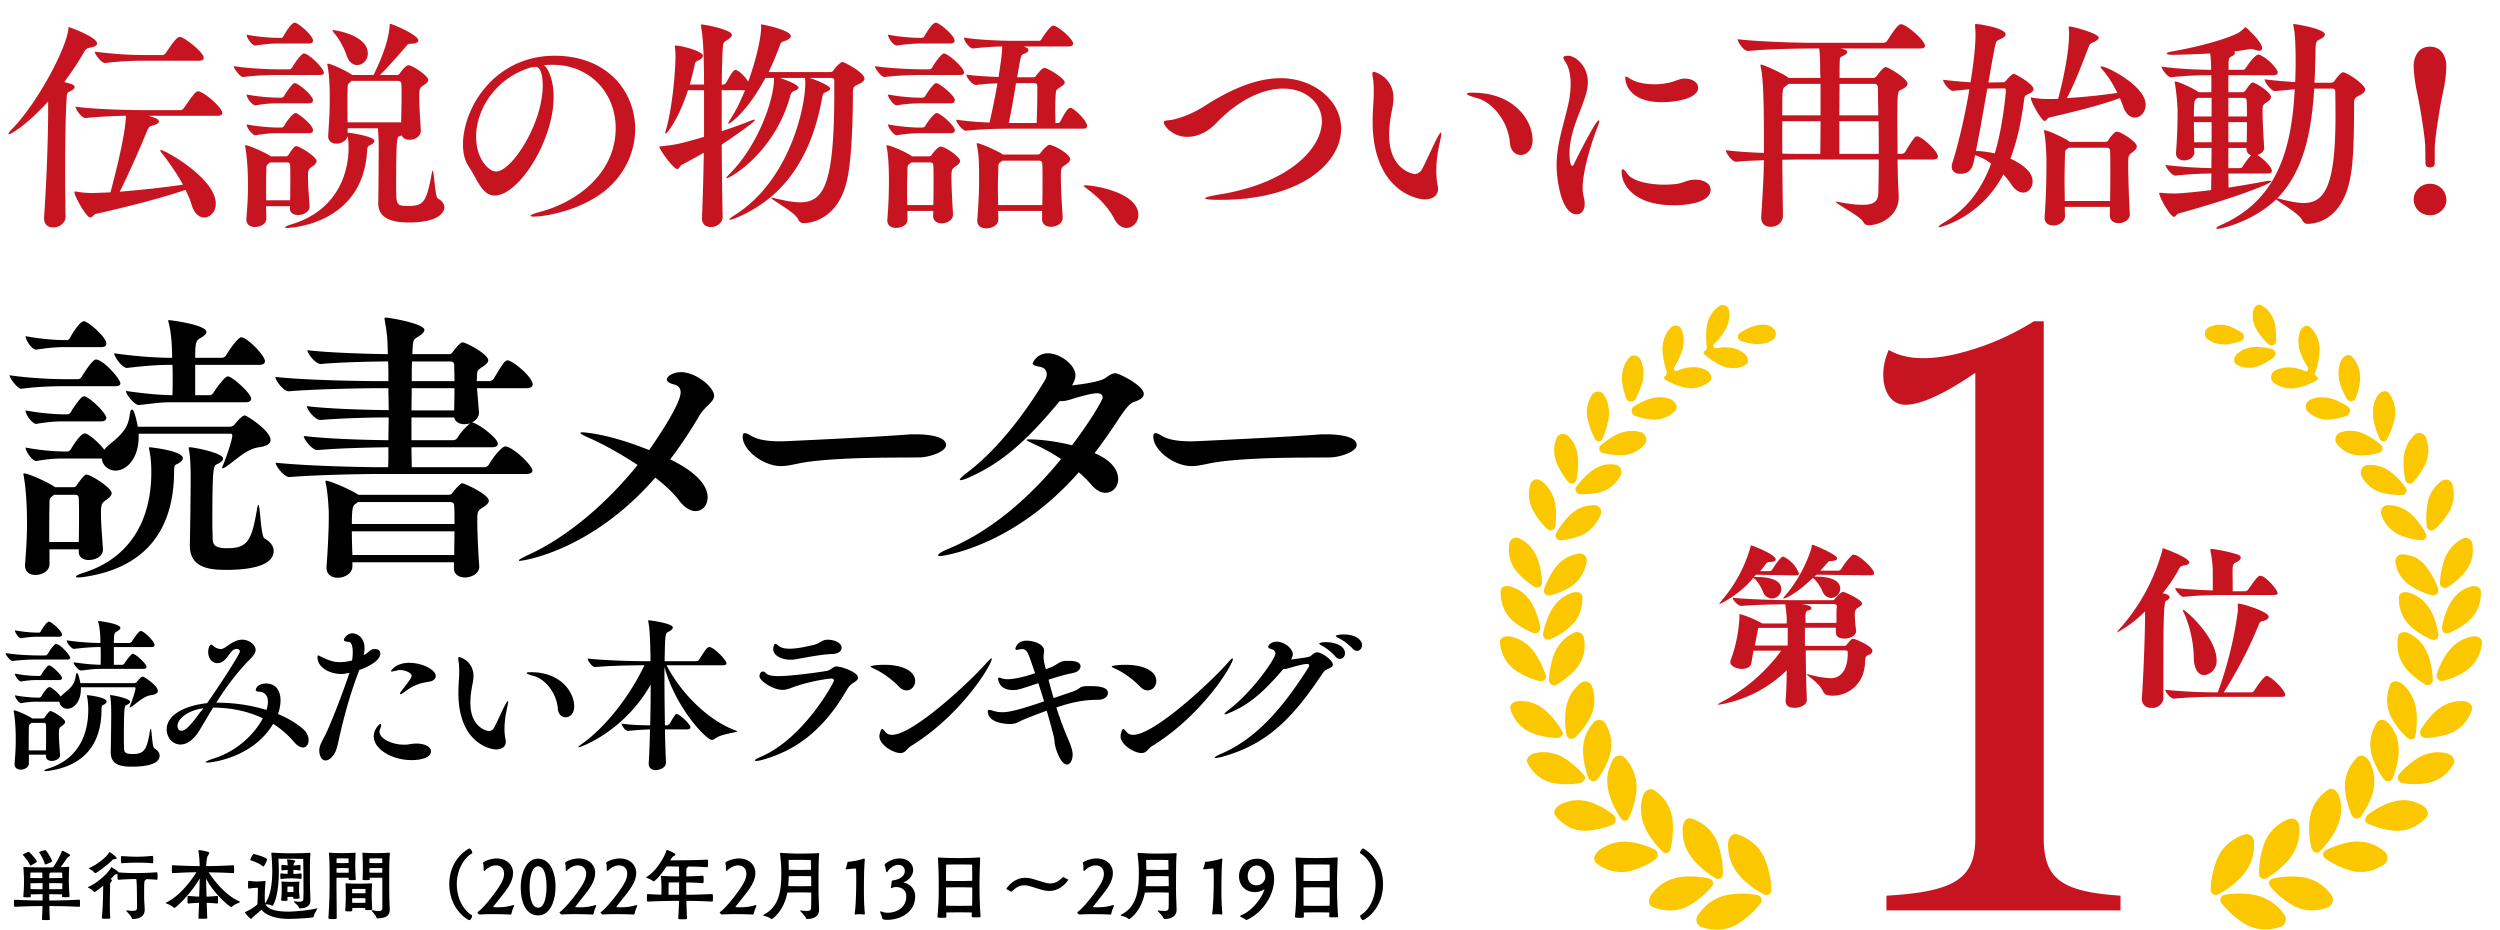
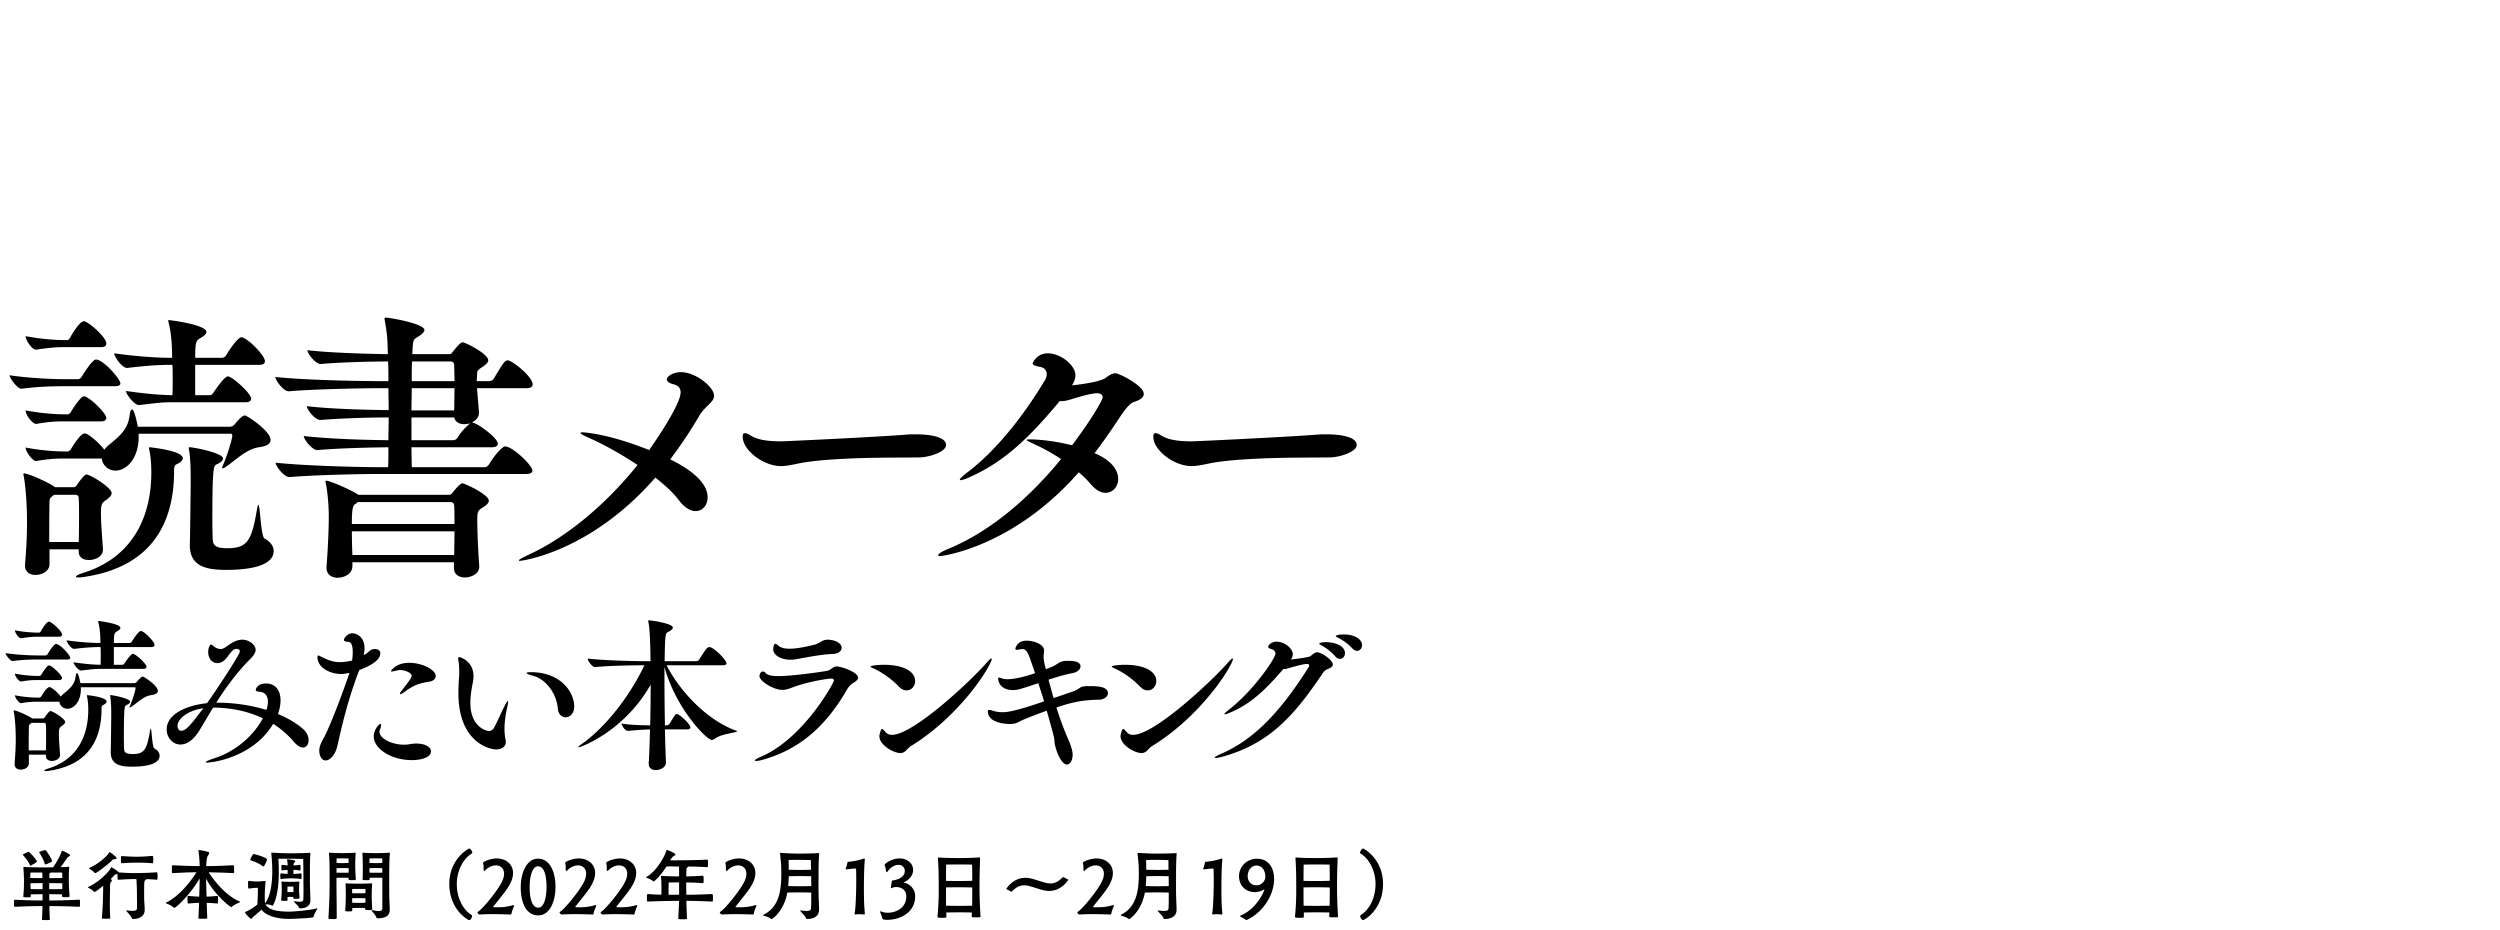
<svg xmlns="http://www.w3.org/2000/svg" width="320" height="119" fill="none">
  <path fill="#fff" d="M0 0h320v119H0z" />
  <path d="M5.45 115.26c-1 0-1.76-.01-3.52-.09h-.05c-.07 0-.09.01-.09.45s.01.45.14.45c1.74-.08 2.53-.09 3.51-.09-.01.62-.04 1.19-.07 1.66 0 .11 0 .13.49.13.52 0 .52 0 .52-.11-.03-.47-.05-1.06-.06-1.68 1.07 0 2.01.01 3.81.09.09 0 .11-.04.11-.44 0-.41-.01-.47-.11-.47-1.87.09-2.69.1-3.82.1 0-.27-.01-.54-.01-.8.6 0 1.32.01 1.65.02 0 .08-.01.16-.01.24 0 .1.08.12.41.12.15 0 .31 0 .45-.01.06 0 .1-.07.1-.13-.05-.76-.09-1.35-.09-1.87 0-.56 0-1.04.05-1.79 0-.04-.02-.09-.09-.09h-.02c-.3.02-.64.04-.99.05.26-.34.61-.85.76-1.07.09-.13.13-.18.26-.27.11-.07.2-.13.2-.19 0-.12-.85-.56-1.02-.56-.05 0-.05.04-.08.12-.16.44-.63 1.37-1.09 1.99-.29 0-.58.01-.84.01-.81 0-2.1-.01-2.85-.06-.07 0-.11.03-.11.07.06.79.08 1.27.08 1.79 0 .71-.02 1.15-.09 1.93 0 .04 0 .1.47.1.46 0 .49-.02.49-.11v-.27c.37-.01.98-.02 1.51-.02v.8zm1.22-5.03c0-.18-.73-1.42-.87-1.42 0 0-.21.03-.71.21-.05.02-.07.04-.07.07 0 .02.01.04.03.07.07.11.58.92.67 1.41.01.05.05.08.09.08.04 0 .86-.3.86-.42zm-1.95.03c0-.02-.01-.04-.02-.06-.16-.33-.95-1.17-1.02-1.17-.07 0-.76.3-.76.38 0 .02.02.04.05.07.09.1.69.77.86 1.26.01.04.04.06.07.06.01 0 .82-.39.82-.54zm1.58 2.78c.62 0 1.36.01 1.68.02 0 .19 0 .46-.01.74-.32.01-1.06.02-1.67.02v-.78zm-.85.78c-.54 0-1.16-.01-1.53-.02l-.03-.74c.36-.01 1.01-.02 1.56-.02v.78zm2.53-1.44c-.32.01-1.06.02-1.67.02 0-.18.01-.33.01-.45 0-.11.02-.15.06-.18.05-.03.08-.06.09-.09.71 0 1.49.01 1.49.01l.02.69zm-2.55.02c-.55 0-1.18-.01-1.55-.02 0-.35.01-.69.01-.69s.81-.01 1.52-.01l.02.72zm10.76 4.13c-.03 0-.05 0-.05.02 0 .01.02.03.04.06.21.27.57.61.68.88.04.09.08.14.14.14 1.17 0 1.52-.61 1.52-1.16 0-.57-.07-.96-.07-1.82 0-1.82.01-1.88.14-1.97.07-.05.12-.09.12-.13 0 0 0-.01-.01-.02.41.01.86.03 1.36.08.03 0 .09-.02.09-.07.01-.1.02-.25.02-.41 0-.35-.03-.48-.11-.48-.91.07-1.72.1-2.93.1-.5 0-.97-.01-1.92-.08-.4-.4-.94-.66-.96-.66-.03 0-.04.02-.05.06-.17.42-1.45 1.81-2.89 2.45-.04.02-.06.03-.06.05 0 .02.03.05.08.07.2.11.52.3.67.48.03.03.06.05.1.05.07 0 .26-.1 1.11-.8-.02 1.36-.04 2.74-.17 4.12v.02c0 .04.03.06.09.07.09.02.27.02.45.02.48 0 .53-.03.53-.1-.04-.59-.05-1.14-.05-1.72 0-.74.02-1.52.03-2.46 0-.22.01-.3.14-.45.06-.07.09-.13.09-.18 0-.01 0-.11-.17-.16.24-.23.42-.42.51-.52.1-.12.15-.09.29-.11.03 0 .06-.01.09-.02v.2c0 .37 0 .53.11.53 1.23-.08 1.7-.09 2.3-.09.06.48.08 1.6.08 2.13 0 .41.01.72.01 1.07 0 .17 0 .35-.01.56-.01.25-.25.31-.57.31-.22 0-.48-.03-.73-.06h-.04zm3.32-6.98c-.81.08-1.44.11-2.03.11-.67 0-1.19-.04-1.89-.08-.1 0-.11 0-.11.46 0 .44.02.45.11.45.74-.04 1.28-.07 1.89-.07.59 0 1.18 0 2.04.08.03 0 .08-.01.08-.06.01-.1.02-.25.02-.41 0-.35-.03-.48-.11-.48zm-4.58.28c0-.14-.81-.76-.93-.76-.03 0-.04.02-.05.06-.18.42-1.38 1.49-2.52 1.96-.04.02-.06.03-.06.05 0 .02.03.04.07.06.2.12.52.32.66.51.03.03.06.05.1.05.18 0 1.79-1.23 2.19-1.68.1-.12.15-.08.29-.1.17-.02.25-.07.25-.15zm10.47-.89c.1.6.15 1.31.16 1.92-.85-.01-1.72-.02-3.43-.11h-.05c-.05 0-.08.01-.08.51 0 .43 0 .5.13.5 1.44-.08 2.27-.11 3.02-.11-.51.8-2.01 2.97-3.86 3.87-.05.02-.07.04-.07.06 0 .03.04.05.09.07.25.09.63.26.89.5.05.04.09.06.12.06.18 0 2.09-1.75 3.24-3.78-.01.6-.03 1.45-.06 2.34-.34-.01-.77-.04-1.38-.09-.11 0-.12.01-.12.41 0 .51.01.56.12.56.58-.05 1.02-.08 1.36-.09-.02.69-.05 1.37-.08 1.93 0 .06.02.1.1.1.13.01.33.01.52.01.15 0 .31 0 .42-.02.06-.01.09-.04.09-.09-.02-.46-.05-1.16-.07-1.93.35.01.76.04 1.36.09.07 0 .09-.01.09-.4 0-.44 0-.57-.09-.57-.62.06-1.03.08-1.38.09-.03-.86-.05-1.71-.06-2.31 1.05 2.03 3.04 3.64 3.22 3.64.03 0 .06-.01.09-.04.23-.22.61-.39.9-.51.08-.03.12-.07.12-.1s-.03-.06-.1-.09c-1.89-.82-3.39-2.92-3.9-3.7.8.01 1.7.02 3.13.1.06 0 .12-.02.12-.07.01-.08.01-.21.01-.35 0-.52-.01-.59-.13-.59-1.66.09-2.59.11-3.45.11.02-.43.06-.89.14-1.16.06-.19.25-.38.25-.51 0-.06-.03-.11-.13-.14-.39-.13-1.03-.24-1.16-.24-.06 0-.09.03-.09.09v.04zm12.25 6.42c-.03 0-.04.01-.04.02s.01.03.03.06c.25.3.51.44.61.71.03.08.09.12.14.12 1 0 1.34-.51 1.34-.97 0-.48-.06-1.72-.06-2.49 0-2.32 0-2.8.06-3.52v-.07c0-.04-.01-.06-.05-.06h-.03c-.36.02-1.17.06-2.53.06-.65 0-1.57-.04-2.3-.08h-.05c-.03 0-.04.01-.04.06v.07c.03.34.12 1.2.12 2.21 0 1.44-.18 3.2-.92 4.14h-.01v-.02c0-.01 0-.01-.01-.02-.01-.26-.02-.54-.02-.81 0-1.02.09-1.77.1-1.89v-.04c0-.05-.02-.07-.08-.07h-.03c-.48.04-.79.06-1.03.06-.39 0-.6-.04-.99-.08h-.02c-.07 0-.09.06-.09.44 0 .52.02.55.14.55h.02c.46-.1 1.1-.1 1.1-.1v.26c0 .48-.03 1.1-.06 1.87-.4.33-.92.69-1.51.94-.05.02-.09.03-.09.06 0 .12.65.84.8.84.09 0 .12-.14.24-.24.11-.1.72-.6 1.09-.93.5.7 1.79 1.17 3.45 1.18.53 0 2.5-.08 3.08-.19.07-.01.13-.08.14-.12.06-.31.37-.8.44-.95.01-.02.03-.06.03-.08 0-.01 0-.02-.03-.02-.01 0-.03 0-.06.01-.7.22-2.91.42-3.54.42-1.29-.01-2.58-.15-3.01-.94.24.02.59.02.79.15.04.02.07.04.09.04.14 0 .83-1.32.83-4.32 0-.81-.05-1.46-.05-1.7h1.68c.43 0 .77.01 1.48.03h.01c.01.55.03 1.16.03 2.86 0 .28.01.74.01 1.19 0 .45-.01.89-.03 1.15-.01.21-.23.27-.51.27-.19 0-.42-.03-.63-.06h-.03zm.69-.47c-.03-.41-.06-.73-.06-.92 0-.21 0-.7.04-1.03v-.03c0-.06-.02-.07-.09-.07a14.243 14.243 0 01-2.1 0h-.06c-.04 0-.05 0-.05.03 0 .02.01.04.01.07.02.21.03.33.03.99 0 .21-.01.67-.07 1.24v.03c0 .08.03.11.41.11.39 0 .4 0 .4-.13v-.37c.09 0 .23-.01.36-.01.14 0 .29.01.39.01l-.01.12c0 .12.08.12.33.12.47 0 .47-.07.47-.1v-.06zm.2-2.38c.03 0 .05-.02.05-.07.01-.08.01-.19.01-.29 0-.11 0-.22-.01-.28 0-.05-.04-.08-.07-.08-.4.05-.68.07-.96.08v-.53c.24.01.46.03.83.08h.01c.04 0 .06-.03.06-.08.01-.08.01-.18.01-.29 0-.1 0-.21-.01-.27 0-.05-.04-.08-.07-.08-.36.05-.58.07-.82.08.01-.17.03-.26.08-.33.05-.08.15-.16.15-.23 0-.11-.68-.22-1.04-.22-.02 0-.02 0-.02.02v.03c.06.32.08.53.08.72-.2-.01-.42-.04-.71-.07-.07 0-.09 0-.09.36 0 .1.01.21.01.28 0 .06.05.07.08.07.29-.03.51-.05.71-.06 0 .17-.01.36-.01.51-.23-.01-.49-.03-.83-.07-.07 0-.1 0-.1.36 0 .11.01.22.01.29 0 .06.06.07.09.07.58-.06.96-.08 1.3-.08.41 0 .7.01 1.24.08h.02zm-6.43-2.38c.22.08.92.28 1.5.73.04.03.07.05.1.05.13 0 .47-.79.47-.88 0-.3-1.68-.72-1.71-.72-.12 0-.43.64-.43.74 0 .04.02.07.07.08zm5.45 4.05c-.11 0-.27.01-.4.01-.12 0-.27-.01-.37-.01v-.26c0-.23.01-.43.01-.43s.1-.01.36-.01.39.01.39.01.01.23.01.41v.28zm12.33 2.14c-.07-1.47-.07-1.79-.07-3.39 0-1.86 0-2.67.08-3.65 0-.03.01-.06.01-.08 0-.04-.02-.05-.09-.05h-.05c-.4.03-1.15.05-1.65.05-.48 0-1-.01-1.62-.05h-.03c-.06 0-.08.03-.08.08v.04c.05.7.05 1.88.05 1.98 0 .3 0 .73-.03 1.2v.06c0 .12.02.15.45.15.34 0 .47 0 .47-.14v-.02c0-.05-.01-.09-.01-.14.21-.01.61-.01.82-.01.22 0 .61 0 .8.01v3.84c0 .33-.18.42-.45.42-.22 0-.5-.06-.8-.11-.02 0-.05-.01-.06-.01-.05 0-.08.02-.08.04 0 .01.01.03.03.05.23.28.52.59.59.82.03.1.09.14.16.14 1.06-.03 1.56-.33 1.56-1.13v-.1zm-7.85 1.16c0 .14.06.16.54.16.48 0 .52-.01.52-.19 0-1.73-.03-3.02-.03-4.57v-.52c.18-.01.54-.01.75-.01.22 0 .62 0 .8.01v.16c0 .12.07.14.46.14.43 0 .46-.05.46-.13v-.08c-.05-.71-.07-1.31-.07-1.54 0-.26 0-.95.05-1.64v-.04c0-.05-.02-.08-.08-.08h-.03a25.75 25.75 0 01-3.17 0h-.05c-.07 0-.09.01-.09.05 0 .02.01.05.01.08.08.98.08 1.79.08 3.65 0 1.43-.04 2.74-.15 4.51v.04zm5.6-1.16c-.04-.66-.06-1.4-.06-1.6 0-.23.01-1.15.05-1.54v-.03c0-.05-.02-.08-.09-.08h-.03c-.63.03-.99.04-1.5.04-.53 0-1.24-.01-1.65-.04h-.06c-.06 0-.08.01-.08.04 0 .01.01.04.01.07.03.37.03 1.29.03 1.6 0 .22-.01.96-.07 1.72v.03c0 .1.05.13.44.13.44 0 .46-.03.46-.14v-.29c.22-.01.67-.02.9-.02.21 0 .56.01.75.02v.14c0 .09.03.12.4.12.39 0 .5-.04.5-.1v-.07zm-.86-1.34c0 .15 0 .35-.01.57-.2.01-.59.02-.79.02-.2 0-.67-.01-.9-.02 0-.22-.01-.42-.01-.57a18.445 18.445 0 011.71 0zm2.15-4.52c-.2.01-.6.02-.79.02-.2 0-.65-.01-.85-.02 0-.28.01-.58.01-.58s.52-.01.84-.01c.32 0 .79.01.79.01v.58zm.01 1.24c-.2.01-.61.01-.8.01-.19 0-.63 0-.84-.01-.01-.22-.01-.42-.01-.57.2-.01.63-.02.85-.02.22 0 .6.01.79.02l.01.57zm-2.16 2.63c-.19.01-.6.01-.8.01-.21 0-.69 0-.91-.01 0-.27.01-.54.01-.54s.56-.01.9-.01c.34 0 .8.01.8.01v.54zm-3.7-4.45s.42-.01.74-.01.79.01.79.01.01.3.01.58c-.19.01-.61.02-.8.02-.19 0-.55-.01-.74-.02v-.58zm1.55 1.82c-.19.01-.61.01-.81.01-.19 0-.57 0-.75-.01l.01-.57c.18-.01.53-.02.74-.02.22 0 .63.01.81.02v.57zm15.38-3.07c-1.17.64-2.5 2.18-2.5 4.52 0 2.42 1.33 3.99 2.5 4.62.01 0 .02.01.04.01.23 0 .38-.43.38-.53 0-.05-.02-.1-.07-.13-1-.58-1.89-2.09-1.89-3.96 0-1.78.89-3.3 1.89-3.89.05-.02.09-.06.09-.13 0-.22-.27-.53-.37-.53-.03 0-.05 0-.07.02zm1.41 8.43c.5-.04 1.11-.05 1.68-.05 1.16 0 2.23.05 2.23.05.1-.01.14-.07.15-.15.05-.31.18-.6.3-.89a.31.31 0 00.02-.08c0-.06-.03-.09-.08-.09-.02 0-.03.01-.05.01-.67.18-1.1.27-1.99.27-.18 0-.35 0-.48-.01-.05-.01-.08-.02-.08-.03 0-.02 0-.02.93-1.19.83-1.04 1.62-2.05 1.62-3.15 0-1.16-.94-1.87-2.11-1.87-.66 0-1.73.36-1.73.59 0 .03 0 .07.02.11.04.12.05.28.05.48v.26c0 .09.02.16.08.16.03 0 .07-.02.12-.07.44-.44.94-.64 1.37-.64.59 0 1.05.38 1.05 1.07 0 .32-.1.71-.34 1.16-.57 1.08-2.31 3.26-3.02 3.73-.03.02-.04.04-.04.07 0 .1.19.26.29.26h.01zm7.484.11c1.47 0 2.2-1.8 2.2-3.66 0-1.84-.68-3.6-2.25-3.6-1.43 0-2.2 1.79-2.2 3.65 0 1.86.62 3.61 2.25 3.61zm0-.99c-.86 0-1.11-1.32-1.11-2.63 0-1.36.34-2.66 1.06-2.66.85 0 1.1 1.29 1.1 2.65 0 1.31-.31 2.64-1.05 2.64zm3.024.88c.5-.04 1.11-.05 1.68-.05 1.16 0 2.23.05 2.23.05.1-.01.14-.07.15-.15.05-.31.18-.6.3-.89a.31.31 0 00.02-.08c0-.06-.03-.09-.08-.09-.02 0-.03.01-.05.01-.67.18-1.1.27-1.99.27-.18 0-.35 0-.48-.01-.05-.01-.08-.02-.08-.03 0-.02 0-.02.93-1.19.83-1.04 1.62-2.05 1.62-3.15 0-1.16-.94-1.87-2.11-1.87-.66 0-1.73.36-1.73.59 0 .03 0 .07.02.11.04.12.05.28.05.48v.26c0 .09.02.16.08.16.03 0 .07-.02.12-.07.44-.44.94-.64 1.37-.64.59 0 1.05.38 1.05 1.07 0 .32-.1.71-.34 1.16-.57 1.08-2.31 3.26-3.02 3.73-.03.02-.04.04-.04.07 0 .1.19.26.29.26h.01zm5.254 0c.5-.04 1.11-.05 1.68-.05 1.16 0 2.23.05 2.23.05.1-.01.14-.07.15-.15.05-.31.18-.6.3-.89a.31.31 0 00.02-.08c0-.06-.03-.09-.08-.09-.02 0-.03.01-.05.01-.67.18-1.1.27-1.99.27-.18 0-.35 0-.48-.01-.05-.01-.08-.02-.08-.03 0-.02 0-.02.93-1.19.83-1.04 1.62-2.05 1.62-3.15 0-1.16-.94-1.87-2.11-1.87-.66 0-1.73.36-1.73.59 0 .03 0 .07.02.11.04.12.05.28.05.48v.26c0 .09.02.16.08.16.03 0 .07-.02.12-.07.44-.44.94-.64 1.37-.64.59 0 1.05.38 1.05 1.07 0 .32-.1.71-.34 1.16-.57 1.08-2.31 3.26-3.02 3.73-.03.02-.04.04-.04.07 0 .1.19.26.29.26h.01zm10.654-4.11c.58.01 1.24.03 2.11.09.11 0 .12-.06.12-.48 0-.39-.03-.47-.12-.47-.92.06-1.52.08-2.1.09 0-.33.01-.66.02-.92 0-.11.01-.14.09-.2s.12-.1.12-.14c.72 0 1.45.02 2.43.08.11 0 .12-.1.12-.49 0-.4-.02-.48-.12-.48-1.36.09-4.09.09-4.3.09h-.42c.27-.47.44-.54.45-.54.15-.08.22-.15.22-.21 0-.16-.89-.52-1.06-.57-.01-.01-.03-.01-.04-.01-.03 0-.05.02-.06.06-.1.54-1.16 2.59-2.55 3.41-.03.02-.05.04-.05.05 0 .02.04.04.09.06.31.12.59.22.81.42.02.02.05.03.08.03.08 0 .76-.57 1.63-1.91.17-.01.31-.01.44-.01.39 0 .68.02 1.17.02.01.35.01.82.01 1.26-.6 0-1.36-.01-2.2-.07h-.04c-.05 0-.09.01-.09.07v.02c.06.41.07 1 .07 1.52 0 .31 0 .59-.01.8-.51-.01-1.08-.04-1.72-.08-.11 0-.13.01-.13.5 0 .39 0 .46.13.46 1.67-.07 2.97-.09 3.98-.09-.01.63-.05 1.32-.1 2.23 0 .1.05.13.56.13.38 0 .56 0 .56-.11-.04-.72-.06-1.5-.08-2.25.86 0 1.65.02 3.28.09.11 0 .12-.03.12-.48 0-.46-.04-.48-.13-.48-1.73.07-2.39.09-3.28.09 0-.35-.01-.69-.01-1.01v-.57zm-.91 1.58h-1.35v-.49c0-.46.01-.94.02-1.08.41-.01.92-.01 1.33-.01v1.58zm5.51 2.53c.5-.04 1.11-.05 1.68-.05 1.16 0 2.23.05 2.23.05.1-.01.14-.07.15-.15.05-.31.18-.6.3-.89a.31.31 0 00.02-.08c0-.06-.03-.09-.08-.09-.02 0-.03.01-.05.01-.67.18-1.1.27-1.99.27-.18 0-.35 0-.48-.01-.05-.01-.08-.02-.08-.03 0-.02 0-.02.93-1.19.83-1.04 1.62-2.05 1.62-3.15 0-1.16-.94-1.87-2.11-1.87-.66 0-1.73.36-1.73.59 0 .03 0 .07.02.11.04.12.05.28.05.48v.26c0 .09.02.16.08.16.03 0 .07-.02.12-.07.44-.44.94-.64 1.37-.64.59 0 1.05.38 1.05 1.07 0 .32-.1.71-.34 1.16-.57 1.08-2.31 3.26-3.02 3.73-.03.02-.04.04-.04.07 0 .1.19.26.29.26h.01zm10.024-.52c-.03 0-.05 0-.05.02 0 .01.02.03.04.06.21.27.59.6.7.87.04.09.08.14.14.14 1.2 0 1.55-.61 1.55-1.16 0-.57-.07-1.66-.07-2.52 0-2.94.01-3.82.08-4.61v-.06c0-.06-.01-.08-.07-.08h-.04c-.18.01-.84.06-2.64.06-.67 0-1.25-.04-2.13-.09h-.06c-.05 0-.06.01-.06.08v.06c.05.57.14 1.19.15 1.84 0 .21.01.43.01.64 0 2.15-.26 4.28-2.25 5.28-.04.02-.06.05-.06.08s.02.06.07.07c.24.06.68.19.89.37.04.04.07.06.11.06.06 0 1.56-.97 2.01-3.4a56.178 56.178 0 013.06 0c0 1.6-.01 1.78-.03 2.04-.02.25-.25.31-.57.31-.22 0-.49-.03-.74-.06h-.04zm1.37-4.38c0 .38.01.8.01 1.26a54.995 54.995 0 01-2.95 0c.04-.42.06-.84.07-1.26a49.262 49.262 0 012.87 0zm-.04-2.07c.01.27.01.69.02 1.24a53.718 53.718 0 01-2.84 0l-.01-.12c0-.39-.01-.77-.02-1.14.42 0 .87-.01 1.38-.01.51 0 1.02.02 1.46.03h.01zm6.91 6.8c-.1-1.02-.12-1.97-.12-3.01 0-.17 0-2.76.11-3.73 0-.04.01-.07.01-.1 0-.11-.04-.15-.1-.15-.05 0-.12.02-.19.05-.52.18-1.26.31-1.83.36-.05 0-.11.05-.12.14-.04.24-.1.47-.19.67a.31.31 0 00-.02.08c0 .05.03.08.1.08h.02s.72-.09 1.06-.11h.02c.06 0 .13.05.13.15.01.36.02.8.02 1.28 0 .91-.03 3.28-.2 4.31v.04c0 .08.04.11.1.11h.02c.13-.03.29-.04.45-.04.32 0 .63.04.63.04.05 0 .1-.03.1-.14v-.03zm3.333-3.28c0 .06.02.08.05.08.03 0 .07-.02.11-.04.15-.07.32-.11.5-.11.17 0 1.31.03 1.31 1.21 0 1.49-1.34 2.08-2.36 2.08-.31 0-.59-.05-.79-.15a.26.26 0 00-.11-.03c-.05 0-.08.04-.08.09 0 .01 0 .03.01.05.08.24.2.46.25.71.02.14.11.24.65.24 1.6 0 3.57-.91 3.57-3.02 0-.96-.71-1.6-1.45-1.75-.02-.01-.04-.02-.04-.03 0 0 .01-.01.03-.02.64-.23 1.2-.87 1.2-1.56 0-.79-.69-1.48-1.74-1.48-.96 0-1.91.64-1.91.83 0 .04.01.08.04.13.07.15.1.52.16.7.02.06.04.1.08.1.03 0 .06-.02.1-.08.26-.41.8-.86 1.38-.86.5 0 .82.36.82.78 0 .27-.11.98-1.45 1.2-.08.01-.21.03-.22.15-.02.27-.08.57-.11.74v.04zm11.474 3.63c-.13-1.9-.13-3.21-.13-3.86 0-.71.01-1.62.08-3.51 0-.09-.02-.12-.08-.12h-.03c-.68.04-1.29.08-2.56.08-.94 0-1.76-.01-2.63-.07-.1 0-.1.01-.1.06v.02c.09 1.51.1 2.31.1 4.11 0 .74-.02 1.94-.16 3.35v.02c0 .13.11.16.56.16.47 0 .58 0 .58-.18-.01-.17-.01-.34-.01-.5.39-.01 1.05-.02 1.67-.02.67 0 1.29.01 1.6.02l-.02.47c0 .12.04.15.47.15.19 0 .4 0 .54-.01.06 0 .12-.02.12-.14v-.03zm-1.06-3.64c0 1.61 0 1.71-.02 2.33a72.582 72.582 0 01-3.33 0c0-.12-.01-.48-.01-2.34.38-.01 1.07-.02 1.71-.02.71 0 1.36.02 1.65.03zm0-.86c-.29.01-.95.03-1.66.03-.64 0-1.32-.01-1.7-.02 0-1.24.02-2.08.02-2.08s.79-.02 1.68-.02c.89 0 1.64.02 1.64.02s.02.83.02 2.07zm12.29-.12c0-.03-.02-.05-.09-.08-.19-.07-.34-.18-.45-.24a.265.265 0 00-.1-.03c-.05 0-.08.03-.11.06-.46.45-.92.75-1.54.75-.17 0-.35-.02-.55-.07-.59-.15-1.2-.37-1.79-.53-.3-.08-.59-.12-.86-.12-1.59 0-2.43 1.38-2.43 1.41 0 .03.02.06.1.09.19.07.32.18.43.24.04.02.08.03.1.03.05 0 .08-.03.11-.06.46-.45.92-.75 1.54-.75.17 0 .35.02.55.07.59.15 1.2.37 1.79.53.3.08.59.12.86.12 1.57 0 2.44-1.39 2.44-1.42zm1.46 4.44c.5-.04 1.11-.05 1.68-.05 1.16 0 2.23.05 2.23.05.1-.01.14-.07.15-.15.05-.31.18-.6.3-.89a.31.31 0 00.02-.08c0-.06-.03-.09-.08-.09-.02 0-.03.01-.05.01-.67.18-1.1.27-1.99.27-.18 0-.35 0-.48-.01-.05-.01-.08-.02-.08-.03 0-.02 0-.02.93-1.19.83-1.04 1.62-2.05 1.62-3.15 0-1.16-.94-1.87-2.11-1.87-.66 0-1.73.36-1.73.59 0 .03 0 .07.02.11.04.12.05.28.05.48v.26c0 .09.02.16.08.16.03 0 .07-.02.12-.07.44-.44.94-.64 1.37-.64.59 0 1.05.38 1.05 1.07 0 .32-.1.71-.34 1.16-.57 1.08-2.31 3.26-3.02 3.73-.03.02-.04.04-.04.07 0 .1.19.26.29.26h.01zm10.024-.52c-.03 0-.05 0-.05.02 0 .01.02.03.04.06.21.27.59.6.7.87.04.09.08.14.14.14 1.2 0 1.55-.61 1.55-1.16 0-.57-.07-1.66-.07-2.52 0-2.94.01-3.82.08-4.61v-.06c0-.06-.01-.08-.07-.08h-.04c-.18.01-.84.06-2.64.06-.67 0-1.25-.04-2.13-.09h-.06c-.05 0-.06.01-.06.08v.06c.05.57.14 1.19.15 1.84 0 .21.01.43.01.64 0 2.15-.26 4.28-2.25 5.28-.04.02-.06.05-.06.08s.02.06.07.07c.24.06.68.19.89.37.04.04.07.06.11.06.06 0 1.56-.97 2.01-3.4a56.178 56.178 0 013.06 0c0 1.6-.01 1.78-.03 2.04-.02.25-.25.31-.57.31-.22 0-.49-.03-.74-.06h-.04zm1.37-4.38c0 .38.01.8.01 1.26a54.995 54.995 0 01-2.95 0c.04-.42.06-.84.07-1.26a49.262 49.262 0 012.87 0zm-.04-2.07c.01.27.01.69.02 1.24a53.718 53.718 0 01-2.84 0l-.01-.12c0-.39-.01-.77-.02-1.14.42 0 .87-.01 1.38-.01.51 0 1.02.02 1.46.03h.01zm6.91 6.8c-.1-1.02-.12-1.97-.12-3.01 0-.17 0-2.76.11-3.73 0-.04.01-.07.01-.1 0-.11-.04-.15-.1-.15-.05 0-.12.02-.19.05-.52.18-1.26.31-1.83.36-.05 0-.11.05-.12.14-.04.24-.1.47-.19.67a.31.31 0 00-.02.08c0 .05.03.08.1.08h.02s.72-.09 1.06-.11h.02c.06 0 .13.05.13.15.01.36.02.8.02 1.28 0 .91-.03 3.28-.2 4.31v.04c0 .08.04.11.1.11h.02c.13-.03.29-.04.45-.04.32 0 .63.04.63.04.05 0 .1-.03.1-.14v-.03zm5.374-3.05c0 .23-.95 2.46-2.99 3.33-.07.03-.11.06-.11.09s.02.05.06.08c.17.11.45.21.64.38.03.03.06.04.09.04.04 0 .08-.02.11-.03 1.89-.88 3.45-3.02 3.45-5.24 0-1.38-.7-2.57-2.17-2.57s-2.32 1.15-2.32 2.22c0 1.35.99 2.05 2.01 2.05.42 0 .84-.11 1.2-.35.01-.01.01-.01.02-.01l.01.01zm.13-1.54c0 .25-.3 1.02-1.16 1.02-.54 0-1.1-.39-1.1-1.18 0-.74.48-1.35 1.14-1.35.67 0 1.12.58 1.12 1.48v.03zm9.304 4.94c-.13-1.9-.13-3.21-.13-3.86 0-.71.01-1.62.08-3.51 0-.09-.02-.12-.08-.12h-.03c-.68.04-1.29.08-2.56.08-.94 0-1.76-.01-2.63-.07-.1 0-.1.01-.1.06v.02c.09 1.51.1 2.31.1 4.11 0 .74-.02 1.94-.16 3.35v.02c0 .13.11.16.56.16.47 0 .58 0 .58-.18-.01-.17-.01-.34-.01-.5.39-.01 1.05-.02 1.67-.02.67 0 1.29.01 1.6.02l-.02.47c0 .12.04.15.47.15.19 0 .4 0 .54-.01.06 0 .12-.02.12-.14v-.03zm-1.06-3.64c0 1.61 0 1.71-.02 2.33a72.582 72.582 0 01-3.33 0c0-.12-.01-.48-.01-2.34.38-.01 1.07-.02 1.71-.02.71 0 1.36.02 1.65.03zm0-.86c-.29.01-.95.03-1.66.03-.64 0-1.32-.01-1.7-.02 0-1.24.02-2.08.02-2.08s.79-.02 1.68-.02c.89 0 1.64.02 1.64.02s.02.83.02 2.07zm3.97-3.47c1 .59 1.89 2.11 1.89 3.89 0 1.87-.89 3.38-1.89 3.96a.17.17 0 00-.07.13c0 .23.23.53.38.53.02 0 .03-.01.04-.01 1.17-.63 2.5-2.2 2.5-4.62 0-2.34-1.33-3.88-2.5-4.52-.02-.02-.04-.02-.07-.02-.1 0-.37.31-.37.53 0 .07.04.11.09.13zM6.447 91.015c-.126 0-.42.357-.714.798-.084.126-.168.147-.252.147H4.116l-.063-.042c-.441-.315-1.932-.987-2.247-.987-.042 0-.063.021-.063.063 0 .021.021.063.021.105.063.294.252 1.554.252 3.507 0 .777-.021 1.554-.147 3.129v.084c0 .483.378.693.777.693.504 0 1.05-.294 1.05-.798v-1.113H5.88v.189c0 .42.357.609.756.609s1.05-.21 1.05-.777v-.042c-.084-1.26-.147-1.953-.147-2.646 0-.714.063-.798.399-1.029.273-.189.399-.357.399-.504 0-.399-1.575-1.386-1.89-1.386zm11.571-10.248c-.252 0-.861.882-1.134 1.344a.39.39 0 01-.315.189h-1.995c0-1.239.084-1.302.42-1.491.252-.147.42-.294.42-.441 0-.525-2.625-.882-2.814-.882a.045.045 0 00-.042.042c0 .042.021.084.042.189.189.735.252 1.68.252 2.583-1.05 0-2.52-.084-4.326-.336 0 .273.609 1.092.945 1.092h.021c1.617-.189 2.394-.231 3.381-.231.021.315.021.672.021 1.05s0 .798-.021 1.218c-.924-.021-1.785-.084-3.465-.315 0 .252.63 1.05.966 1.05h.021c1.617-.189 1.659-.21 2.667-.21h5.292c.315 0 .399-.147.399-.273 0-.378-1.407-1.659-1.743-1.659-.21 0-.777.756-1.071 1.218-.063.105-.168.189-.294.189h-1.071v-2.268h4.788c.315 0 .42-.126.42-.273 0-.441-1.344-1.785-1.764-1.785zm2.415 15.96c0-.399-.294-.735-.672-.924-.294-.147-.336-2.52-.462-2.52-.042 0-.063.084-.105.294-.399 2.352-.693 2.94-2.226 2.94-.966 0-1.071-.273-1.092-.735 0-.336-.021-.735-.021-1.155 0-4.158.084-4.242.315-4.368.336-.147.483-.294.483-.441 0-.42-2.205-.84-2.478-.84-.063 0-.084 0-.084.063 0 .021 0 .063.021.126.126.693.126 1.785.126 2.352 0 .399-.042 4.158-.063 4.683v.105c0 1.68 1.449 1.827 2.73 1.827 2.142 0 3.528-.441 3.528-1.407zm-2.142-10.122c-.126 0-.294.084-.798.693-.063.084-.231.147-.315.147H10.29c-.231-1.176-.357-1.281-.441-1.281-.084 0-.126.147-.168.42-.126 1.008-.63 1.47-1.554 2.226a1.747 1.747 0 00-.336.357c-.315-.42-.945-1.008-1.344-1.197-.021-.021-.063-.021-.126-.021-.315 0-.882.924-1.029 1.176-.063.105-.189.168-.231.168H4.83c-.651 0-1.701-.063-2.919-.294 0 .315.525 1.008.777 1.008h.021a10.851 10.851 0 012.121-.189h2.772c.042.504.483.903 1.029.903.819 0 1.722-.903 1.722-2.52v-.231h6.867c.063 0 .126.021.126.126 0 .315-.441 1.638-.714 2.268-.042.063-.042.126-.042.147 0 .042 0 .042.042.042a.365.365 0 00.147-.063c.693-.42 1.575-1.386 2.562-1.512.609-.084.861-.273.861-.546 0-.693-1.785-1.827-1.911-1.827zm-7.119 2.373c-.042 0-.042.021-.042.063v.042c.126.609.168 1.113.168 1.785 0 3.381-1.449 6.363-5.103 7.497-.336.105-.525.21-.525.273 0 .042.063.063.189.063s.315-.021.567-.063c4.473-.714 6.573-3.507 6.573-7.896 0-.357.063-.441.21-.504.273-.126.441-.294.441-.441 0-.567-2.436-.819-2.478-.819zM5.88 96.055H3.675c0-.987 0-1.995.021-2.94 0-.189 0-.336.189-.462l.147-.126h1.596c.168 0 .252.105.252.273.021.42.021.798.021 1.218 0 .567 0 1.197-.021 2.037zm1.281-13.629c-.252 0-.882.987-1.071 1.302-.063.105-.189.168-.252.168h-.966c-.861 0-2.604-.063-4.158-.294 0 .231.609 1.008.861 1.008h.021a24.772 24.772 0 013.234-.189h3.759c.315 0 .399-.105.399-.21 0-.336-1.281-1.785-1.827-1.785zm-.798-2.835c-.021-.021-.063-.021-.105-.021-.294 0-.882.945-1.029 1.239-.063.105-.147.168-.189.168h-.168c-.651 0-1.743-.063-2.961-.294 0 .315.483 1.008.777 1.008h.021c.966-.147 1.491-.189 2.121-.189h2.73c.294 0 .378-.126.378-.273 0-.441-1.134-1.449-1.575-1.638zm.021 5.607c-.021-.021-.063-.021-.084-.021a.339.339 0 00-.189.063c-.21.189-.63.756-.819 1.113-.063.105-.189.168-.231.168h-.189c-.651 0-1.743-.063-2.961-.294 0 .357.525 1.008.777 1.008h.021a10.851 10.851 0 012.121-.189h2.73c.294 0 .378-.147.378-.273 0-.273-.987-1.323-1.554-1.575zm32.403 8.106c-.924-.798-2.037-1.428-3.213-1.911a5.005 5.005 0 00.336-1.743c0-1.26-.63-2.163-1.848-2.163-1.029 0-1.323.609-1.323.819 0 .189.231.21.42.231.777.042 1.134.546 1.134 1.281 0 .315-.063.672-.189 1.05a21.904 21.904 0 00-6.237-.924h-.189c1.134-1.785 2.52-3.738 4.263-5.502.357-.357.777-.798.777-1.26 0-.672-.882-1.302-1.701-1.302-.693 0-1.302.357-1.848.756-.357.252-.651.441-.903.441a1.48 1.48 0 01-.861-.315c-.168-.147-.294-.252-.399-.252-.126 0-.357.399-.357.924 0 .861.504 1.449 1.176 1.449 1.155 0 1.512-1.533 2.226-1.785.084-.021.147-.042.21-.042.168 0 .441.063.441.336 0 .378-3.066 5.04-4.2 6.615-2.583.273-5.166 1.365-5.166 3.36 0 1.029.756 1.932 1.764 1.932.756 0 1.659-.504 2.478-1.89.483-.798 1.05-1.764 1.701-2.835 2.142 0 4.368.42 6.363 1.365-1.008 1.932-3.192 4.137-6.153 5.103-.798.252-1.176.441-1.176.525 0 .021.063.042.189.042.735 0 5.901-.672 8.463-4.956a11.656 11.656 0 012.625 2.268c.462.546.861.756 1.197.756.441 0 .714-.42.714-.945 0-.441-.21-.987-.714-1.428zM26.04 90.658l-.504.63c-1.554 2.121-1.995 2.247-2.331 2.247-.336 0-.483-.315-.483-.651 0-.756 1.134-1.932 3.318-2.226zm26.334-5.817c-1.764 0-2.331 1.05-2.331 1.05 0 .042.021.063.105.063.147 0 .441-.084.84-.168.084-.021.168-.021.252-.021.567 0 1.449.357 1.449.714 0 .252-.21.546-1.281 1.932-.147.189-.21.315-.21.399 0 .021.021.042.063.042.084 0 .252-.084.504-.273 1.281-.966 2.037-1.134 3.171-1.323.567-.084.84-.399.84-.735 0-.756-1.659-1.68-3.402-1.68zm.945 10.332c-.609 0-.987.126-1.365.147h-.21c-1.701 0-3.171-.84-3.171-1.659 0-.105.021-.189.063-.294.084-.168.147-.399.147-.546 0-.105-.021-.168-.084-.168-.147 0-.861.714-.861 1.596 0 1.596 2.247 3.045 4.851 3.045 1.302 0 2.478-.357 2.478-1.134 0-.483-.63-.966-1.848-.987zm-4.641-11.529c0-.378-.294-.567-.693-.567-.084 0-.168 0-.252.021-.462.105-.693.588-1.176.735a4.57 4.57 0 00.105-.882c0-1.323-.924-1.89-1.575-1.89-.609 0-1.071.63-1.071.84 0 .168.231.231.567.252.42.021.567.588.567 1.302 0 .336-.021.714-.084 1.092-.735.168-1.176.21-1.575.21-.903 0-1.638-.336-2.331-.672-.189-.084-.336-.189-.42-.189-.063 0-.105.063-.105.189 0 1.512 1.827 2.184 2.982 2.184.336 0 .378 0 1.113-.147l-.042.126c-.987 2.94-2.478 6.741-3.171 8.064-.378.714-.651 1.197-.651 1.785 0 .483.231 1.239.798 1.239.21 0 .441-.084.672-.294.672-.588.819-1.428.987-2.163.651-2.961 1.449-5.922 2.562-8.841l.105-.273c.273-.105 2.688-.945 2.688-2.121zm19.278 2.394c-.378 0-.546.042-.546.105 0 .105.336.231.882.378 1.428.357 2.94 2.1 3.108 4.179.063.756.525 1.113 1.008 1.113.525 0 1.092-.462 1.092-1.386 0-1.848-1.743-4.389-5.544-4.389zm-3.087 4.746c.105-.462.168-.798.168-.945 0-.063-.021-.105-.042-.105-.063 0-.231.273-.525.861-.378.756-.861 1.89-1.26 2.604a.779.779 0 01-.651.378c-.126 0-2.352-.378-2.352-3.612 0-.882.147-1.764.294-2.499.063-.294.105-.609.105-.924 0-1.911-1.68-2.436-1.827-2.436-.105 0-.126.063-.126.168 0 .126.021.294.063.504.042.294.063.735.063 1.197 0 .252 0 .504-.021.735a31.018 31.018 0 00-.084 1.974c0 6.468 4.137 7.245 4.809 7.245.819 0 1.26-.399 1.26-.987 0-.105-.021-.21-.042-.315-.126-.651-.126-1.197-.126-1.302 0-.819.105-1.68.294-2.541zm20.37 6.825c-.042-1.239-.105-2.73-.126-4.242h2.835c.315 0 .42-.126.42-.273 0-.42-1.407-1.701-1.743-1.701a.227.227 0 00-.147.063c-.252.252-.546.84-.756 1.155-.105.147-.231.231-.399.231h-.21a321.2 321.2 0 01-.063-6.216v-1.26c1.428 5.271 5.376 9.345 6.069 9.345.126 0 .252-.063.378-.147.798-.651 2.856-.777 2.856-.966 0-.021-.042-.042-.105-.063-3.927-1.407-7.35-5.271-8.925-8.379h7.203c.357 0 .462-.126.462-.252 0-.378-1.344-1.806-2.058-2.058-.042-.021-.084-.021-.126-.021-.273 0-.462.252-1.323 1.617a.436.436 0 01-.357.189h-4.053c.063-3.528.084-3.57.483-3.759.357-.168.567-.378.567-.546 0-.525-2.793-.924-3.087-.924-.063 0-.063.021-.063.063 0 .042 0 .084.021.168.231.924.273 4.263.273 4.998h-.84c-1.218 0-5.04-.084-7.203-.336 0 .273.567 1.092.945 1.092h.021c1.869-.189 4.977-.231 6.153-.231h.147c-2.373 4.935-5.754 8.526-8.064 10.101-.252.189-.399.315-.399.357 0 .021.021.042.063.042.168 0 5.754-1.953 9.198-8.022 0 1.659-.021 3.486-.063 5.208-1.302 0-2.919-.084-3.675-.231 0 .126.378.945.861.945a35.152 35.152 0 012.793-.189c-.042 1.596-.084 3.108-.168 4.305v.084c0 .588.441.819.924.819.315 0 1.281-.231 1.281-.945v-.021zm22.491-14.7c0-.63-.945-1.029-1.785-1.029-.777 0-.882.462-1.89.693-.84.189-2.016.462-2.982.462-.546 0-1.05-.084-1.365-.336-.189-.147-.336-.294-.462-.294-.21 0-.273.546-.273.693 0 .777 1.008 1.344 2.184 1.344.21 0 .399 0 .609-.042 1.617-.273 3.255-.63 4.83-.693.735-.021 1.134-.399 1.134-.798zm.672 5.376c.21-.357.462-.651.735-.819.378-.231.693-.441.693-.714 0-.735-2.184-1.449-2.73-1.449-.462 0-.714.42-1.155.546-.42.105-4.473.693-6.3.693-.714 0-1.344-.084-1.596-.357-.126-.147-.273-.231-.399-.231-.378 0-.441.546-.441.588 0 .63 1.785 1.764 2.94 1.764.378 0 .756-.105 1.281-.315 2.163-.798 4.599-1.134 4.956-1.134.21 0 .357.084.357.252 0 .273-3.885 7.413-9.324 9.744-.546.231-.798.399-.798.483 0 .042.063.063.168.063.189 0 .483-.042.903-.168 4.032-1.155 7.644-3.612 10.71-8.946zm8.211 7.203c6.426-3.948 10.332-10.395 10.332-11.151 0-.042-.021-.063-.042-.063-.084 0-.273.168-.588.525-1.974 2.289-9.408 9.261-12.138 9.261-.399 0-.651-.147-.819-.336-.231-.273-.357-.42-.462-.42-.147 0-.336.714-.336.924 0 1.134 1.806 2.163 2.667 2.163a.967.967 0 00.693-.273c.21-.21.42-.462.693-.63zm-.567-7.119c.609 0 1.092-.546 1.092-1.197 0-1.281-1.617-2.079-3.969-2.079-.903 0-1.743.126-1.743.21 0 .063.126.147.42.273 1.113.504 2.331 1.386 3.213 2.31.336.357.672.483.987.483zm23.184-.546c-1.176 0-.861.336-1.911.693l-2.457.84c-.231-.777-.441-1.575-.651-2.352 1.134-.378 2.247-.693 3.045-.84.693-.126 1.05-.504 1.05-.861 0-.651-.924-.714-1.596-.714-.231 0-.441 0-.63.042-.42.084-.693.336-1.197.609-.189.105-.567.252-1.008.42l-.105-.378c-.189-.756-.189-1.092-.189-1.155 0-.126 0-.273.021-.399.021-.147.042-.294.042-.441 0-.882-1.428-1.281-2.226-1.281-1.302 0-1.449 1.029-1.449 1.029 0 .105.084.147.189.147.147 0 .336-.063.504-.084.063 0 .105-.021.168-.021.693 0 .861.798 1.449 2.478l.21.609c-.21.084-2.226.777-3.549.777-.294 0-.525-.042-.693-.105-.168-.063-.273-.105-.357-.105-.084 0-.126.042-.126.147 0 .21.168 1.449 1.89 1.449.609 0 .861-.084 3.255-.882.231.756.504 1.554.735 2.331-3.843 1.323-4.809 1.386-5.313 1.386-.378 0-.777-.042-1.176-.168-.252-.084-.42-.126-.546-.126-.126 0-.168.063-.168.168 0 1.638 2.688 1.638 2.835 1.638.189 0 .357-.021.504-.042.504-.105.714-.315 1.344-.567a68.26 68.26 0 012.856-1.092c.357 1.218.672 2.394.903 3.297.105.441.084.819.168 1.134.21.966.84 2.457 1.512 2.457.42 0 .735-.567.735-1.26 0-.294-.063-.777-.462-1.722a43.192 43.192 0 01-1.617-4.326c2.331-.777 3.654-.966 5.439-.987.714-.021 1.155-.42 1.155-.84 0-.903-1.512-.903-2.478-.903h-.105zm8.253 7.665c6.426-3.948 10.332-10.395 10.332-11.151 0-.042-.021-.063-.042-.063-.084 0-.273.168-.588.525-1.974 2.289-9.408 9.261-12.138 9.261-.399 0-.651-.147-.819-.336-.231-.273-.357-.42-.462-.42-.147 0-.336.714-.336.924 0 1.134 1.806 2.163 2.667 2.163a.967.967 0 00.693-.273c.21-.21.42-.462.693-.63zm-.567-7.119c.609 0 1.092-.546 1.092-1.197 0-1.281-1.617-2.079-3.969-2.079-.903 0-1.743.126-1.743.21 0 .063.126.147.42.273 1.113.504 2.331 1.386 3.213 2.31.336.357.672.483.987.483zm26.796-5.061c.357 0 .63-.336.63-.735 0-.693-.861-1.365-2.352-1.365-.567 0-1.008.105-1.008.21 0 .063.147.147.357.252a6.634 6.634 0 011.785 1.344c.189.21.399.294.588.294zm-2.205 1.029c.357 0 .651-.315.651-.714 0-1.008-1.386-1.428-2.436-1.428-.567 0-.861.126-.861.189s.126.147.336.252a6.654 6.654 0 011.722 1.386c.189.231.399.315.588.315zm-7.224 1.281c.042 0 .105.021.147.021.168 0 .336-.063.567-.126 1.575-.462 2.058-.525 2.268-.525.252 0 .315.084.315.189 0 .084-.063.189-.105.273-3.192 5.019-6.552 9.051-11.193 11.046-.546.231-.798.399-.798.483 0 .021.042.042.126.042.168 0 .504-.063.966-.189 5.628-1.596 8.82-4.872 12.453-10.248.378-.546.462-.756.966-.966.357-.147.609-.294.609-.567 0-.525-1.386-1.554-2.016-1.554-.147 0-.294.063-.441.168-.189.126-.336.315-.588.399-.273.084-1.449.252-2.31.357.126-.21.231-.441.231-.672 0-.735-1.05-1.617-2.1-1.617-.609 0-1.05.441-1.05.651 0 .126.126.231.441.315.315.084.483.315.483.567 0 .609-2.814 4.746-5.964 7.182-.378.294-.567.483-.567.546 0 .021.021.042.063.042.105 0 .357-.105.735-.252 2.52-1.071 4.389-2.793 6.762-5.565zM11.052 60.74c-.216 0-.72.612-1.224 1.368-.144.216-.288.252-.432.252h-2.34l-.108-.072c-.756-.54-3.312-1.692-3.852-1.692-.072 0-.108.036-.108.108 0 .036.036.108.036.18.108.504.432 2.664.432 6.012 0 1.332-.036 2.664-.252 5.364v.144c0 .828.648 1.188 1.332 1.188.864 0 1.8-.504 1.8-1.368v-1.908h3.744v.324c0 .72.612 1.044 1.296 1.044s1.8-.36 1.8-1.332v-.072c-.144-2.16-.252-3.348-.252-4.536 0-1.224.108-1.368.684-1.764.468-.324.684-.612.684-.864 0-.684-2.7-2.376-3.24-2.376zm19.836-17.568c-.432 0-1.476 1.512-1.944 2.304a.67.67 0 01-.54.324h-3.42c0-2.124.144-2.232.72-2.556.432-.252.72-.504.72-.756 0-.9-4.5-1.512-4.824-1.512a.077.077 0 00-.072.072c0 .072.036.144.072.324.324 1.26.432 2.88.432 4.428-1.8 0-4.32-.144-7.416-.576 0 .468 1.044 1.872 1.62 1.872h.036c2.772-.324 4.104-.396 5.796-.396.036.54.036 1.152.036 1.8 0 .648 0 1.368-.036 2.088-1.584-.036-3.06-.144-5.94-.54 0 .432 1.08 1.8 1.656 1.8h.036c2.772-.324 2.844-.36 4.572-.36h9.072c.54 0 .684-.252.684-.468 0-.648-2.412-2.844-2.988-2.844-.36 0-1.332 1.296-1.836 2.088-.108.18-.288.324-.504.324h-1.836V46.7h8.208c.54 0 .72-.216.72-.468 0-.756-2.304-3.06-3.024-3.06zm4.14 27.36c0-.684-.504-1.26-1.152-1.584-.504-.252-.576-4.32-.792-4.32-.072 0-.108.144-.18.504-.684 4.032-1.188 5.04-3.816 5.04-1.656 0-1.836-.468-1.872-1.26 0-.576-.036-1.26-.036-1.98 0-7.128.144-7.272.54-7.488.576-.252.828-.504.828-.756 0-.72-3.78-1.44-4.248-1.44-.108 0-.144 0-.144.108 0 .036 0 .108.036.216.216 1.188.216 3.06.216 4.032 0 .684-.072 7.128-.108 8.028v.18c0 2.88 2.484 3.132 4.68 3.132 3.672 0 6.048-.756 6.048-2.412zM31.356 53.18c-.216 0-.504.144-1.368 1.188-.108.144-.396.252-.54.252H17.64c-.396-2.016-.612-2.196-.756-2.196-.144 0-.216.252-.288.72-.216 1.728-1.08 2.52-2.664 3.816-.252.216-.432.396-.576.612-.54-.72-1.62-1.728-2.304-2.052-.036-.036-.108-.036-.216-.036-.54 0-1.512 1.584-1.764 2.016-.108.18-.324.288-.396.288H8.28c-1.116 0-2.916-.108-5.004-.504 0 .54.9 1.728 1.332 1.728h.036c1.656-.288 2.556-.324 3.636-.324h4.752c.072.864.828 1.548 1.764 1.548 1.404 0 2.952-1.548 2.952-4.32v-.396H29.52c.108 0 .216.036.216.216 0 .54-.756 2.808-1.224 3.888-.072.108-.072.216-.072.252 0 .072 0 .072.072.072a.626.626 0 00.252-.108c1.188-.72 2.7-2.376 4.392-2.592 1.044-.144 1.476-.468 1.476-.936 0-1.188-3.06-3.132-3.276-3.132zm-12.204 4.068c-.072 0-.072.036-.072.108v.072c.216 1.044.288 1.908.288 3.06 0 5.796-2.484 10.908-8.748 12.852-.576.18-.9.36-.9.468 0 .072.108.108.324.108.216 0 .54-.036.972-.108 7.668-1.224 11.268-6.012 11.268-13.536 0-.612.108-.756.36-.864.468-.216.756-.504.756-.756 0-.972-4.176-1.404-4.248-1.404zM10.08 69.38H6.3c0-1.692 0-3.42.036-5.04 0-.324 0-.576.324-.792l.252-.216h2.736c.288 0 .432.18.432.468.036.72.036 1.368.036 2.088 0 .972 0 2.052-.036 3.492zm2.196-23.364c-.432 0-1.512 1.692-1.836 2.232-.108.18-.324.288-.432.288H8.352c-1.476 0-4.464-.108-7.128-.504 0 .396 1.044 1.728 1.476 1.728h.036c2.232-.288 4.14-.324 5.544-.324h6.444c.54 0 .684-.18.684-.36 0-.576-2.196-3.06-3.132-3.06zm-1.368-4.86c-.036-.036-.108-.036-.18-.036-.504 0-1.512 1.62-1.764 2.124-.108.18-.252.288-.324.288h-.288c-1.116 0-2.988-.108-5.076-.504 0 .54.828 1.728 1.332 1.728h.036c1.656-.252 2.556-.324 3.636-.324h4.68c.504 0 .648-.216.648-.468 0-.756-1.944-2.484-2.7-2.808zm.036 9.612c-.036-.036-.108-.036-.144-.036a.58.58 0 00-.324.108c-.36.324-1.08 1.296-1.404 1.908-.108.18-.324.288-.396.288h-.324c-1.116 0-2.988-.108-5.076-.504 0 .612.9 1.728 1.332 1.728h.036c1.656-.288 2.556-.324 3.636-.324h4.68c.504 0 .648-.252.648-.468 0-.468-1.692-2.268-2.664-2.7zm54.036-4.644c-.324 0-.504.216-1.8 2.376-.108.18-.396.288-.576.288H61.02c0-.216.036-.432.036-.612.036-.756-.036-.72.72-1.224.468-.324.72-.576.72-.828 0-.828-2.916-2.304-3.276-2.304-.288 0-.756.576-1.332 1.296-.144.216-.288.216-.432.216h-4.68c.036-.504.036-.9.072-1.188.072-.756.216-.756.72-1.08.396-.252.756-.54.756-.828 0-.828-4.536-1.584-4.932-1.584-.108 0-.18.036-.18.18 0 .036.036.108.036.18.18 1.008.324 1.944.36 3.06 0 .396.036.828.036 1.26-2.736-.036-7.524-.18-10.296-.504 0 .432 1.044 1.764 1.692 1.764h.036c2.34-.216 6.3-.324 8.604-.324.036.792.036 1.656.036 2.52h-.792c-2.448 0-9.72-.108-13.68-.54 0 .432 1.044 1.836 1.692 1.836h.036c3.456-.288 9.432-.396 11.844-.396h.9c0 .936.036 1.836.036 2.808-2.988-.036-7.38-.144-10.476-.504 0 .432 1.044 1.764 1.728 1.764h.036c2.664-.216 6.084-.324 8.712-.324 0 .972-.036 1.98-.036 2.916-2.772-.036-7.416-.144-10.836-.54 0 .432 1.08 1.8 1.728 1.8h.036c2.988-.252 6.588-.324 9.072-.36 0 .9 0 1.764-.036 2.556h-.756c-2.448 0-9.432-.144-13.644-.576 0 .432 1.08 1.836 1.764 1.836h.036c3.456-.288 9.324-.396 11.736-.396h18.54c.612 0 .792-.216.792-.432 0-.684-2.556-3.096-3.492-3.096-.324 0-1.296 1.008-2.088 2.34-.108.18-.36.324-.54.324h-9.324c0-.756-.036-1.62-.036-2.556h10.26c.612 0 .792-.216.792-.468 0-.72-2.664-2.7-3.312-2.7.504-.252.9-.684.9-1.26v-.072l-.252-3.06h6.3c.648 0 .828-.252.828-.468 0-1.008-2.628-3.096-3.204-3.096zm-5.832 15.732c-.108 0-.576.36-1.26 1.26-.18.216-.324.216-.468.216H45.864l-.108-.072c-.936-.612-3.528-1.728-3.996-1.728-.072 0-.108.036-.108.144 0 .036.036.072.036.144.288 1.26.396 3.42.396 3.996v.468c0 1.548-.144 4.428-.288 6.228v.18c0 .864.684 1.26 1.404 1.26.864 0 1.908-.504 1.908-1.476v-.504h12.996v.756c0 .828.684 1.188 1.404 1.188.792 0 1.836-.468 1.836-1.368v-.108c-.108-1.296-.252-4.212-.252-5.76 0-1.26.072-1.332.72-1.728.504-.324.756-.576.756-.864 0-.792-3.096-2.232-3.42-2.232zm-.972 6.156c0 1.044-.036 2.088-.036 3.024H45.108a80.874 80.874 0 01-.072-3.024h13.14zm0-.936h-13.14c0-2.268.18-2.412.504-2.592l.252-.216H57.6c.324 0 .54.108.54.54.036.612.036 1.404.036 2.268zm1.944-12.852c-.72.648-1.188 1.188-1.584 1.836-.108.18-.36.288-.54.288h-5.328v-2.916h5.472c.144.612.684.864 1.296.864.252 0 .468-.036.684-.108v.036zm-1.944-4.536c0 1.008-.036 2.052-.036 2.844h-5.472c0-.972.036-1.944.036-2.844h5.472zm0-.9h-5.472c0-.936 0-1.764.036-2.52h4.86c.288 0 .54.072.54.504 0 .504.036 1.224.036 2.016zM83.88 61.136c1.296 1.008 2.376 2.016 3.06 2.952.72.936 1.476 1.332 2.088 1.332.9 0 1.548-.756 1.548-1.764 0-.936-.54-2.772-4.788-4.86a56.376 56.376 0 003.744-5.616c.756-1.26 1.872-1.692 1.872-2.52 0-1.116-2.34-3.024-4.248-3.024-1.008 0-1.8.54-1.8.936 0 .252.288.468.828.612.612.144.936.468.936 1.044 0 1.476-2.988 5.904-4.032 7.38-5.364-2.16-8.46-2.268-8.496-2.268-.216 0-.288 0-.288.072 0 .144.54.396 1.116.648 1.944.864 4.176 2.124 6.192 3.456-4.14 5.148-9.18 9.288-13.86 11.448-.828.396-1.332.648-1.332.756 0 .036.036.072.108.072.288 0 9.072-1.152 17.352-10.656zm37.214-4.176c0-1.368-3.456-1.368-3.852-1.368-.432 0-.828 0-1.152.036-4.14.324-15.696.864-16.056.864-2.412 0-3.312-.36-4.032-.792-.288-.18-.504-.252-.648-.252-.216 0-.288.108-.288.468 0 1.692 2.628 3.744 4.896 3.744.648 0 1.332-.144 2.196-.324 1.872-.396 4.716-.576 7.56-.684 3.384-.108 6.516-.072 8.1-.108 1.08-.036 3.276-.684 3.276-1.584zm14.76-5.616c.36 0 .72-.072 1.08-.18.144-.036 2.52-.828 3.492-.828.504 0 .72.252.72.54 0 .216-1.116 2.376-3.924 6.12-2.736-.684-4.788-.756-5.508-.756-.216 0-.324.036-.324.072 0 .072.468.288 1.224.648a24.408 24.408 0 013.204 1.8c-3.996 4.896-8.964 9.216-14.328 11.448-.972.396-1.404.684-1.404.864 0 .072.108.108.288.108.036 0 9.18-1.008 17.712-10.728.648.54 1.188 1.116 1.656 1.656.612.684 1.224.972 1.764.972.936 0 1.62-.792 1.62-1.764 0-.828-.468-2.232-3.024-3.312 1.08-1.404 2.124-2.916 3.168-4.5.648-.972 1.296-1.872 1.872-2.052.792-.252 1.26-.576 1.26-1.044 0-1.044-3.132-2.628-3.636-2.628-.432 0-.828.288-1.332.648-.252.144-1.044.54-4.212.9.252-.432.432-.864.432-1.296 0-1.296-1.908-2.808-3.528-2.808-1.44 0-1.944 1.224-1.944 1.296 0 .216.36.324.9.432.648.108.9.504.9.936 0 .252-.072.504-.216.756-2.808 4.68-6.336 9.108-9.972 11.844-.648.504-.936.792-.936.9 0 .072.036.072.108.072.18 0 .684-.144 1.332-.468 4.14-1.872 7.308-4.788 11.34-9.648h.216zm37.8 5.616c0-1.368-3.456-1.368-3.852-1.368-.432 0-.828 0-1.152.036-4.14.324-15.696.864-16.056.864-2.412 0-3.312-.36-4.032-.792-.288-.18-.504-.252-.648-.252-.216 0-.288.108-.288.468 0 1.692 2.628 3.744 4.896 3.744.648 0 1.332-.144 2.196-.324 1.872-.396 4.716-.576 7.56-.684 3.384-.108 6.516-.072 8.1-.108 1.08-.036 3.276-.684 3.276-1.584z" fill="#000" />
  <g clip-path="url(#clip0_501_1735)">
    <path d="M286.833 43.65a.6.6 0 00.397-.491.593.593 0 00-.272-.57 8.61 8.61 0 00-1.564-.811 3.576 3.576 0 00-2.018-.125 3.4 3.4 0 00-.641.25.886.886 0 00-.513.752.89.89 0 00.419.808c.212.158.443.29.688.39a4.079 4.079 0 001.94.203 8.115 8.115 0 001.564-.406zm3.489.39a.592.592 0 00.65.13.595.595 0 00.367-.551 10.271 10.271 0 00-.11-1.92 3.958 3.958 0 00-.923-1.966 4.14 4.14 0 00-.813-.64c-.532-.311-1.064.25-1.127.874a3.689 3.689 0 000 .828c.115.702.4 1.366.829 1.934a8.59 8.59 0 001.127 1.311zm-3.035 2.996a3.686 3.686 0 002.159-.328 9.242 9.242 0 001.564-.936.621.621 0 00.083-.932.63.63 0 00-.302-.176 9.156 9.156 0 00-1.689-.25 4.263 4.263 0 00-2.018.375 4.142 4.142 0 00-.751.515c-.438.39-.532 1.123 0 1.389.302.154.623.269.954.343zm4.02.344a.953.953 0 00-.568 1.159.95.95 0 00.24.4c.258.204.542.372.845.5.718.295 1.511.36 2.268.187a8.74 8.74 0 002.425-.92c.187-.094.281-.328.109-.437-.172-.11-.375-.313-.297-.515a9.578 9.578 0 00.579-2.918 3.896 3.896 0 00-.516-2.091 3.574 3.574 0 00-.673-.858c-.469-.453-1.142 0-1.345.624-.088.28-.146.567-.173.858-.037.74.103 1.478.407 2.153.214.505.471.99.767 1.452.172.265 0 .655-.266.546a6.464 6.464 0 00-.97-.328 4.078 4.078 0 00-2.034-.078c-.275.06-.542.148-.798.265zm10.732 1.684a4.309 4.309 0 00-.313-2.434 4.035 4.035 0 00-.641-.952c-.438-.499-1.189-.109-1.439.53-.121.282-.21.575-.266.875a4.783 4.783 0 00.25 2.34 9.69 9.69 0 00.735 1.56.638.638 0 00.621.364.642.642 0 00.568-.441 9.684 9.684 0 00.485-1.842zm-6.195 2.044a.975.975 0 00-.662.653.96.96 0 00.193.908 3.676 3.676 0 003.129.998 8.331 8.331 0 001.861-.437.702.702 0 00.125-1.232 10.704 10.704 0 00-1.642-.827 4.596 4.596 0 00-2.19-.297c-.279.05-.552.128-.814.234zm10.654 2.544a4.15 4.15 0 00-.673-3.277c-.407-.577-1.22-.25-1.564.374-.156.278-.281.57-.376.874a5.177 5.177 0 000 2.45c.164.731.405 1.442.72 2.122a.514.514 0 00.748.219.514.514 0 00.19-.219c.435-.8.756-1.655.955-2.543zm-1.956 4.306a.593.593 0 00.203-1.03 9.364 9.364 0 00-1.877-1.263 4.45 4.45 0 00-2.143-.53 3.37 3.37 0 00-1.017.17.972.972 0 00-.724.622.962.962 0 00.161.94c.226.273.49.515.782.717.64.454 1.405.7 2.19.702a8.92 8.92 0 002.425-.328zm5.898 1.467c.32-.709.449-1.488.375-2.262a4.76 4.76 0 00-.313-1.202.902.902 0 00-.732-.537.907.907 0 00-.832.365 4.79 4.79 0 00-.657.843 4.886 4.886 0 00-.626 2.247c-.025.86.054 1.719.235 2.56a.574.574 0 00.402.447.58.58 0 00.583-.151 9.67 9.67 0 001.565-2.31zm-7.353.094a.968.968 0 00-.813 1.404c.161.337.372.647.626.92a4.193 4.193 0 001.908 1.202 9.41 9.41 0 002.691.312.599.599 0 00.498-.371.586.586 0 00-.107-.612 9.366 9.366 0 00-1.768-1.872 4.466 4.466 0 00-2.002-.936 4.707 4.707 0 00-1.033-.047zm7.525 7.801a.613.613 0 00.358.54.612.612 0 00.643-.087 9.384 9.384 0 001.862-2.231 4.47 4.47 0 00.61-2.2 5.214 5.214 0 00-.172-1.28.886.886 0 00-.553-.62.88.88 0 00-.824.12 4.402 4.402 0 00-1.846 3.122 10.488 10.488 0 00-.078 2.637zm-1.658-1.2a4.917 4.917 0 00-1.878-1.234 4.165 4.165 0 00-1.423-.218.878.878 0 00-.885.69.88.88 0 00.009.402c.16.518.409 1.003.735 1.436a4.516 4.516 0 001.705 1.31 9.57 9.57 0 002.722.656.61.61 0 00.548-.936 10.819 10.819 0 00-1.533-2.107zm5.021 3.744a5.077 5.077 0 00-1.189 2.044 10.34 10.34 0 00-.469 2.668.619.619 0 00.292.594.625.625 0 00.662 0 9.828 9.828 0 002.253-1.951 4.673 4.673 0 00.907-1.826 4.997 4.997 0 000-1.92.846.846 0 00-1.298-.484c-.433.225-.824.52-1.158.875zm-6.288 1.108a.91.91 0 00-1.026.567.909.909 0 00-.054.416 5.14 5.14 0 00.532 1.56 4.499 4.499 0 001.564 1.56 9.3 9.3 0 002.66 1.124.641.641 0 00.704-.89 10.519 10.519 0 00-1.267-2.45 4.822 4.822 0 00-1.565-1.481 4.702 4.702 0 00-1.548-.406zm7.008 4.931a5.377 5.377 0 00-1.283 1.716 10.569 10.569 0 00-.845 2.653.66.66 0 00.218.644.66.66 0 00.674.105 9.75 9.75 0 002.566-1.56 4.593 4.593 0 001.189-1.733 5.024 5.024 0 00.344-1.966c0-.655-.767-.874-1.361-.655a4.276 4.276 0 00-1.502.796zm-3.41 2.527a5.535 5.535 0 00-1.299-1.7 4.702 4.702 0 00-1.564-.843c-.579-.203-1.314-.078-1.361.546a4.909 4.909 0 00.344 2.044 4.678 4.678 0 001.298 1.826 9.705 9.705 0 002.55 1.56.645.645 0 00.666-.127.634.634 0 00.179-.653 10.623 10.623 0 00-.813-2.653zm2.205 11.563a5.233 5.233 0 00-1.846 1.17 9.984 9.984 0 00-1.767 2.216.693.693 0 00-.025.706.703.703 0 00.604.37 10.367 10.367 0 003.128-.577 4.696 4.696 0 001.784-1.217 5.121 5.121 0 001.032-1.763c.219-.64-.422-1.14-1.079-1.155a4.708 4.708 0 00-1.831.25zm-5.428 4.384c.36.36 1.001.36 1.095-.14a11.58 11.58 0 00.156-3.12 5.946 5.946 0 00-.641-2.139 5.123 5.123 0 00-1.142-1.404c-.485-.406-1.236-.561-1.564 0a5.123 5.123 0 00-.407 2.325c.042.68.223 1.344.532 1.95a10.465 10.465 0 001.971 2.528zm9.637-12.124c0-.608-.61-.889-1.189-.78a4.883 4.883 0 00-1.565.53 5.47 5.47 0 00-1.767 1.67 10.436 10.436 0 00-1.252 2.575.687.687 0 00.798.905 9.4 9.4 0 002.847-1.248 4.681 4.681 0 001.392-1.42 5.181 5.181 0 00.736-2.232zm-6.79 1.904a5.64 5.64 0 00-1.064-1.95 5.133 5.133 0 00-1.423-1.108c-.548-.281-1.33-.281-1.455.343a5.154 5.154 0 00.078 2.372c.204.68.545 1.312 1.001 1.857a10.61 10.61 0 002.363 1.934.655.655 0 00.985-.655 10.865 10.865 0 00-.485-2.793zm.485 12.171a5.43 5.43 0 00-2.081.811 10.795 10.795 0 00-2.19 1.904.715.715 0 00.047 1.035.714.714 0 00.344.166 9.892 9.892 0 003.129 0 4.695 4.695 0 002.034-.873 5.286 5.286 0 001.377-1.56c.328-.594-.219-1.233-.876-1.39a5.04 5.04 0 00-1.784-.093zm-4.38.312a5.953 5.953 0 00-.235-2.294 5.187 5.187 0 00-.923-1.638c-.407-.515-1.142-.827-1.564-.297a5.084 5.084 0 00-.642 4.463 11.14 11.14 0 001.471 2.856.674.674 0 001.189-.219c.362-.921.598-1.887.704-2.871zm1.048 5.789a5.719 5.719 0 00-2.284.359c-.929.347-1.804.825-2.597 1.42-.422.312-.641.983-.156 1.186 1.094.509 2.269.826 3.473.936a4.877 4.877 0 002.346-.421 5.547 5.547 0 001.737-1.296c.453-.53 0-1.295-.595-1.56a5.196 5.196 0 00-1.924-.624zm-4.427-.671a6.005 6.005 0 00.25-2.356 5.642 5.642 0 00-.563-1.873c-.313-.608-.986-1.092-1.564-.624a5.448 5.448 0 00-1.346 2.107 5.207 5.207 0 00-.235 2.247 11.4 11.4 0 00.861 3.12.7.7 0 00.626.381.705.705 0 00.625-.381 10.573 10.573 0 001.346-2.621zm-5.898 7.053a.608.608 0 00-.141 1.045 10.696 10.696 0 003.223 1.561 4.979 4.979 0 002.44.078 5.49 5.49 0 002.018-.937 1.08 1.08 0 00.306-.875 1.077 1.077 0 00-.478-.794 5.61 5.61 0 00-2.033-1.014 5.753 5.753 0 00-2.191-.094c-1.094.182-2.154.53-3.144 1.03zm-1.33-6.101a5.345 5.345 0 00-.798 2.387 11.03 11.03 0 00.235 3.37c.11.547.688.905 1.064.531a11.357 11.357 0 002.018-2.684 6.03 6.03 0 00.72-2.325 5.591 5.591 0 00-.204-1.997c-.188-.718-.876-1.28-1.47-.889a5.498 5.498 0 00-1.565 1.607zm.266 10.236a5.948 5.948 0 00-2.346-.718 11.302 11.302 0 00-3.348.203.624.624 0 00-.407 1.014 10.95 10.95 0 003.129 2.559 5.042 5.042 0 002.127.531 5.54 5.54 0 002.237-.437c.14-.078.26-.187.351-.318a1.057 1.057 0 00-.085-1.321 5.843 5.843 0 00-1.658-1.513zm-5.569-6.928a5.36 5.36 0 00-1.283 1.966 11.36 11.36 0 00-.657 3.87.642.642 0 00.954.561 11.62 11.62 0 002.644-2.153 6.097 6.097 0 001.283-2.138 6.229 6.229 0 00.266-2.278 1.027 1.027 0 00-.785-1.039 1.023 1.023 0 00-.467-.006 5.497 5.497 0 00-1.955 1.217zm-.516 9.331a5.957 5.957 0 00-2.159-.827 10.551 10.551 0 00-3.598 0 .67.67 0 00-.516 1.03 11.273 11.273 0 003.128 2.761 5.242 5.242 0 002.159.64 5.776 5.776 0 002.316-.327 1.018 1.018 0 00.469-1.561 6.12 6.12 0 00-1.799-1.716zm-3.708-3.09a6.412 6.412 0 001.267-1.981c.294-.809.416-1.67.36-2.528a.954.954 0 00-1.111-.968 5.813 5.813 0 00-2.346 1.342 5.614 5.614 0 00-1.252 1.81 11.486 11.486 0 00-.829 3.948.655.655 0 00.666.675.66.66 0 00.335-.098 10.907 10.907 0 002.91-2.2zm-60.495-70.606a3.448 3.448 0 00-2.096.156 7.952 7.952 0 00-1.564.78.588.588 0 00-.266.575.594.594 0 00.406.486 7.841 7.841 0 001.565.359 4.11 4.11 0 001.94-.203l.531-.28a.952.952 0 000-1.561 3.847 3.847 0 00-.516-.312z" fill="#FBC800" />
    <path d="M220.253 46.755a3.746 3.746 0 002.174.328 3.92 3.92 0 00.97-.344c.548-.28.391-1.045-.078-1.45a4.031 4.031 0 00-.688-.453 4.33 4.33 0 00-2.222-.36 6.286 6.286 0 00-.782.095.314.314 0 01-.319-.368.315.315 0 01.084-.163 8.636 8.636 0 001.127-1.31 4.35 4.35 0 00.813-1.936c.04-.305.04-.614 0-.92a.821.821 0 00-.796-.822.83.83 0 00-.408.089 4.79 4.79 0 00-.72.592 3.983 3.983 0 00-.939 2.045 9.65 9.65 0 000 2.574.524.524 0 01-.312.593c-.173 0-.11.297 0 .421a9.655 9.655 0 002.096 1.39zm-4.646 2.84a3.81 3.81 0 002.284-.187c.331-.145.642-.334.923-.562.485-.421.156-1.17-.407-1.467a4.705 4.705 0 00-.798-.296 4.425 4.425 0 00-2.253.125l-.704.25c-.297.124-.5-.25-.328-.516a8.626 8.626 0 00.798-1.56 4.413 4.413 0 00.391-2.09 3.749 3.749 0 00-.219-.953.825.825 0 00-.555-.63.831.831 0 00-.822.178c-.239.23-.444.493-.61.78a4.13 4.13 0 00-.501 2.247c.06.87.228 1.73.501 2.559a.61.61 0 01-.219.718c-.188.109-.078.343.094.436.756.44 1.573.766 2.425.968zm-5.538-.172a4.782 4.782 0 00.25-2.34 3.764 3.764 0 00-.297-.968.893.893 0 00-1.486-.343 4.502 4.502 0 00-.548.858 4.312 4.312 0 00-.328 2.434c.104.648.266 1.285.484 1.904a.662.662 0 00.945.35.656.656 0 00.26-.272 9.72 9.72 0 00.72-1.623zm1.095 4.244a3.934 3.934 0 002.346-.39c.332-.187.637-.418.908-.686.469-.484 0-1.217-.563-1.483a4.165 4.165 0 00-.845-.234 4.536 4.536 0 00-2.269.328c-.543.221-1.066.487-1.564.796a.69.69 0 00-.327.656.685.685 0 00.452.577 8.34 8.34 0 001.862.436zm-5.366.406a5.003 5.003 0 000-2.45 4.276 4.276 0 00-.422-.967.932.932 0 00-.734-.523.93.93 0 00-.831.351 4.297 4.297 0 00-.469.968 4.038 4.038 0 00-.125 2.2c.201.88.517 1.73.938 2.528a.516.516 0 00.939 0c.309-.676.545-1.382.704-2.107zm4.756 2.777a1 1 0 00-.657-1.56c-.3-.09-.611-.136-.923-.14a4.7 4.7 0 00-2.3.608c-.647.364-1.255.792-1.815 1.28a.556.556 0 00-.127.555.556.556 0 00.425.381 8.993 8.993 0 002.424.28 3.804 3.804 0 002.19-.701c.292-.198.555-.434.783-.702zm-9.793 4.869a.593.593 0 001.016-.312c.175-.857.249-1.732.219-2.606a4.906 4.906 0 00-.547-2.06 4.432 4.432 0 00-.657-.873.963.963 0 00-.836-.312.956.956 0 00-.729.514 4.339 4.339 0 00.063 3.277c.377.855.872 1.654 1.471 2.372zm4.145 1.264a4.064 4.064 0 001.893-1.202c.282-.305.515-.652.688-1.03a.948.948 0 00-.86-1.295 4.922 4.922 0 00-1.048 0 4.522 4.522 0 00-2.065.983 10.321 10.321 0 00-1.721 1.842.592.592 0 00.407.967 9.409 9.409 0 002.706-.265zm-6.821 4.774a.617.617 0 00.644.088.613.613 0 00.358-.54c.114-.891.114-1.793 0-2.684a4.767 4.767 0 00-.814-2.044 4.233 4.233 0 00-1.017-1.03.855.855 0 00-.769-.156.86.86 0 00-.576.53 4.531 4.531 0 00-.203 1.561c.036.706.246 1.391.61 1.997a9.265 9.265 0 001.767 2.278zm6.837-1.997a.852.852 0 00-.156-.771.856.856 0 00-.72-.321c-.5-.005-.997.075-1.471.234a4.769 4.769 0 00-1.814 1.217 10.23 10.23 0 00-1.565 2.107.616.616 0 00.009.64.624.624 0 00.57.296 9.122 9.122 0 002.753-.687 4.222 4.222 0 001.565-1.28 4.33 4.33 0 00.829-1.435zm-8.495 9.363a.643.643 0 00.955-.625 10.926 10.926 0 00-.485-2.73 5.021 5.021 0 00-1.158-1.95 4.369 4.369 0 00-1.22-.875.882.882 0 00-1.148.222.874.874 0 00-.166.387 5.031 5.031 0 000 1.67c.15.716.472 1.385.938 1.95a9.784 9.784 0 002.284 1.95zm4.6 0a4.55 4.55 0 001.47-1.56 4.912 4.912 0 00.61-1.826.87.87 0 00-.696-.868.878.878 0 00-.399.01 4.549 4.549 0 00-1.47.499 4.912 4.912 0 00-1.659 1.56c-.511.75-.921 1.563-1.22 2.419a.627.627 0 00.367.836.626.626 0 00.337.022 9.11 9.11 0 002.66-1.092zm-4.772 5.897a.66.66 0 00.88-.432.65.65 0 00-.004-.363 10.455 10.455 0 00-.892-2.7 5.401 5.401 0 00-1.22-1.56 4.407 4.407 0 00-1.564-.858c-.579-.203-1.314-.094-1.361.53a5.05 5.05 0 00.313 2.044c.262.68.68 1.29 1.22 1.78a9.744 9.744 0 002.628 1.56zm5.429-1.56a4.913 4.913 0 00.86-3.027c0-.593-.704-.764-1.236-.577a4.492 4.492 0 00-1.439.733 5.153 5.153 0 00-1.471 1.841 10.67 10.67 0 00-.876 2.637.658.658 0 00.876.765 8.201 8.201 0 003.286-2.372zm-2.441 14.995c.501 0 .986-.42.72-.858a10.944 10.944 0 00-1.893-2.434 5.37 5.37 0 00-1.846-1.17 4.707 4.707 0 00-1.768-.25c-.626 0-1.298.421-1.111 1.03a5.164 5.164 0 001.189 2.028c.477.464 1.04.83 1.659 1.077.981.344 2.01.54 3.05.577zm4.24-2.512c.367-.677.571-1.43.594-2.2a5.409 5.409 0 00-.36-2.028.898.898 0 00-.682-.483.909.909 0 00-.788.28c-.435.354-.81.775-1.111 1.248a5.717 5.717 0 00-.751 2.356 11.36 11.36 0 00.11 2.871.652.652 0 00.417.547.66.66 0 00.678-.125 9.892 9.892 0 001.893-2.466zm-6.493-4.79c.485.14 1.033-.187.876-.671a11.033 11.033 0 00-1.345-2.809 5.41 5.41 0 00-1.564-1.56 4.705 4.705 0 00-1.674-.64c-.61-.125-1.346.125-1.299.765.072.79.323 1.553.736 2.231a4.683 4.683 0 001.392 1.42 9.405 9.405 0 002.878 1.264zm4.694-1.483a4.852 4.852 0 001.048-2.028c.138-.68.138-1.38 0-2.06a.903.903 0 00-.552-.618.91.91 0 00-.825.088c-.505.25-.965.583-1.361.983a5.625 5.625 0 00-1.22 2.122c-.29.916-.458 1.865-.501 2.824a.662.662 0 00.286.637.66.66 0 00.7.019 10.266 10.266 0 002.425-1.966zm.5 14.574c.516-.078.923-.608.579-.998a11.364 11.364 0 00-2.362-2.107 5.39 5.39 0 00-2.097-.811 4.94 4.94 0 00-1.83.078c-.641.156-1.251.686-.938 1.28.368.72.905 1.34 1.564 1.81a4.452 4.452 0 001.893.764 9.791 9.791 0 003.191-.016zm3.817-3.37c.25-.76.314-1.567.188-2.356a5.438 5.438 0 00-.751-1.998.943.943 0 00-1.245-.234.932.932 0 00-.319.328 5.306 5.306 0 00-.97 1.685 5.908 5.908 0 00-.251 2.34c.086.982.302 1.948.642 2.872a.685.685 0 00.535.476.695.695 0 00.669-.258 10.6 10.6 0 001.502-2.855zm-2.112 5.914a5.622 5.622 0 00-2.268-.359 5.173 5.173 0 00-1.83.515c-.61.281-1.111.967-.689 1.482a5.445 5.445 0 002.003 1.561 4.89 4.89 0 002.143.343 10.71 10.71 0 003.129-.749.746.746 0 00.362-.999.755.755 0 00-.253-.296 10.217 10.217 0 00-2.597-1.498zm3.598 1.981a.57.57 0 00.493.29.561.561 0 00.493-.29c.504-1.092.836-2.255.986-3.448a5.288 5.288 0 00-.313-2.419 5.359 5.359 0 00-1.205-1.934.97.97 0 00-1.564.42 5.738 5.738 0 00-.642 2.154 6.46 6.46 0 00.266 2.185 11.653 11.653 0 001.486 3.042zm1.346 3.028a5.818 5.818 0 00-2.378.14 5.392 5.392 0 00-1.752.889c-.548.422-.923 1.217-.376 1.654a5.085 5.085 0 002.3 1.061 4.773 4.773 0 002.253-.109 10.295 10.295 0 003.003-1.42.754.754 0 00.299-.7.77.77 0 00-.455-.61 10.855 10.855 0 00-2.894-.905zm3.973 1.201a.595.595 0 001.002-.234c.292-1.199.392-2.437.297-3.667a5.532 5.532 0 00-.798-2.387 5.71 5.71 0 00-1.564-1.561c-.579-.374-1.252.094-1.455.765a5.552 5.552 0 00-.204 2.309c.096.749.329 1.474.689 2.138a11.349 11.349 0 002.033 2.637zm6.336 4.447a.624.624 0 00-.391-.998 10.962 10.962 0 00-3.379-.219 5.874 5.874 0 00-2.331.718 5.957 5.957 0 00-1.674 1.56c-.391.515-.438 1.311.141 1.561a5.48 5.48 0 002.566.468 4.993 4.993 0 001.939-.515 10.95 10.95 0 003.129-2.575zm-2.628-8.676c-.626-.202-1.095.484-1.126 1.155a5.904 5.904 0 00.328 2.372 6.4 6.4 0 001.22 1.966 11.572 11.572 0 002.644 2.138.612.612 0 00.954-.468 11.424 11.424 0 00-.688-4.057 5.367 5.367 0 00-1.095-1.717 5.468 5.468 0 00-2.237-1.389zm4.756 9.753a5.95 5.95 0 00-2.159.827 6.107 6.107 0 00-1.768 1.794.97.97 0 00.003 1.183.972.972 0 00.326.268c.847.341 1.766.47 2.675.375a5.128 5.128 0 002.049-.687 11.134 11.134 0 002.941-2.637.683.683 0 00-.139-.96.683.683 0 00-.33-.132 10.577 10.577 0 00-3.598-.031zm1.032-7.74c-.657-.171-1.11.562-1.11 1.264-.02.829.135 1.653.453 2.419a6.246 6.246 0 001.174 1.794c.843.887 1.826 1.63 2.909 2.2a.66.66 0 00.912-.191.655.655 0 00.105-.324 11.498 11.498 0 00-.892-4.103 5.106 5.106 0 00-1.204-1.717 5.823 5.823 0 00-2.347-1.342z" fill="#FBC800" />
    <path d="M224.774 73.562l-.282.297a1.32 1.32 0 01.344 0h.204c.954 0 2.972.202 2.972 1.56a1.231 1.231 0 01-1.204 1.186 1.256 1.256 0 01-1.111-.765 5.5 5.5 0 00-1.017-1.685 1.07 1.07 0 01-.235-.203 13.282 13.282 0 01-4.396 3.402s.11-.25.36-.53a18 18 0 003.661-6.835c0-.094 0-.172.094-.172s3.129 1.124 3.129 1.795c0 .202-.266.312-.861.327a.67.67 0 00-.485.344 9.916 9.916 0 01-.641.826h1.189a.41.41 0 00.344-.202c1.001-1.56 1.283-1.67 1.424-1.67a4 4 0 012.002 2.153c0 .125-.078.266-.422.266l-5.069-.094zm9.386 15.448a.847.847 0 01-.798-.484c-.531-1.17-2.111-2.075-2.111-2.216h.203a12.9 12.9 0 002.847.5c1.658 0 2.206-1.56 2.206-3.121v-.094c0-.25 0-.343-.344-.343h-5.022c0 2.637.094 5.477.141 6.335 0 .64-.829 1.014-1.565 1.014-.735 0-1.157-.265-1.157-.89v-.108c.078-.78.125-2.216.141-3.808a16.052 16.052 0 01-8.667 4.4h-.157s.141-.187.407-.296a22.328 22.328 0 007.713-6.616h-3.552c-.125.687-.219 1.326-.297 1.7-.078.375-.61.64-1.189.64-.579 0-1.486-.311-1.486-.889a.924.924 0 01.078-.296 18.406 18.406 0 001.095-5.43v-.25a.821.821 0 000-.172 12.9 12.9 0 012.926 1.218h3.129v-.593c0-.437-.079-.937-.173-1.764v-.093c-1.861 0-4.02.078-5.647.203-.422 0-1.095-.765-1.095-1.046 2.159.219 5.679.312 7.572.312h5.24a.333.333 0 00.266-.156s.736-.905 1.033-.905c.297 0 2.456 1.046 2.456 1.483 0 .109-.094.265-.423.468-.328.203-.516.327-.516.983.023.694.08 1.386.172 2.075 0 .593-.766.967-1.486.967s-1.111-.25-1.111-.827v-.561h-3.957v2.325h5.006a.359.359 0 00.359-.188c.197-.249.412-.483.642-.702a.39.39 0 01.234 0c.235 0 2.394.936 2.394 1.483a.544.544 0 01-.297.484c-.501.218-.61.264-.642.795a5.123 5.123 0 01-.406 2.09 4.114 4.114 0 01-4.021 2.404l-.141-.031zm-5.334-8.645h-3.52s-.25 0-.266.11l-.422 2.153h4.208v-2.263zm3.692-6.803l-.282.25h.344c.689 0 2.973.093 2.973 1.56a1.216 1.216 0 01-1.174 1.17 1.24 1.24 0 01-1.063-.764 5.61 5.61 0 00-1.111-1.685l-.157-.11c-2.331 2.185-3.52 2.622-3.739 2.622h-.078s.094-.188.297-.39a17.507 17.507 0 003.364-6.148c0-.234 0-.328.141-.328.14 0 3.128 1.248 3.128 1.732 0 .187-.265.297-.719.343-.094 0-.344 0-.438.11-.094.109-.626.733-1.001 1.123h2.268a.47.47 0 00.391-.203 9.364 9.364 0 011.439-1.825.392.392 0 01.219 0h.126c.844.296 2.44 1.825 2.44 2.356 0 .125-.11.265-.501.265l-6.867-.078zm2.597 4.135c0-.203 0-.374-.485-.374h-4.052c.234 0 1.283.202 1.283.483 0 .281-.141.234-.485.36-.344.124-.266.53-.266 1.56h3.958v-1.56l.047-.469zm45.117-5.695c0 .203-.345.343-.845.406a.683.683 0 00-.47.405 19.272 19.272 0 01-2.096 3.12c.16.03.317.072.469.126.282.093.423.234.423.374 0 .14-.157.343-.454.468-.297.125-.344 2.466-.344 8.426v4.042a1.366 1.366 0 01-.517.95 1.384 1.384 0 01-1.047.282 1.098 1.098 0 01-1.108-.672 1.103 1.103 0 01-.081-.451v-.11c.14-2.059.36-6.63.406-10.22v-.905a14.903 14.903 0 01-3.613 2.73s.125-.249.453-.592a24.942 24.942 0 005.366-9.94c0-.156 0-.25.11-.25.109 0 3.348 1.171 3.348 1.81zm12.28 16.914c0 .14-.094.281-.485.281h-8.182a54.783 54.783 0 00-5.616.234c-.407 0-1.079-.874-1.079-1.139 2.235.222 4.48.331 6.727.328a49.062 49.062 0 002.565-10.377v-.702a.536.536 0 010-.187s0-.094.078-.094c.517 0 3.864 1.03 3.864 1.67 0 .234-.234.437-.688.546-.454.11-.438.187-.579.5a54.223 54.223 0 01-4.474 8.644h3.52a.393.393 0 00.36-.203c1.017-1.56 1.455-1.888 1.564-1.888h.141c.813.343 2.284 1.872 2.284 2.418v-.03zm-.97-13.013c0 .14-.094.265-.501.265h-5.897c-1.346 0-3.614 0-5.648.234-.406 0-1.064-.874-1.064-1.139 1.565.172 3.317.265 4.803.312v-2.013a13.25 13.25 0 00-.297-3.011.68.68 0 010-.156c0-.125 0-.14.141-.14 1.091.138 2.169.368 3.222.686.36.109.517.265.517.452 0 .188-.251.453-.704.64-.454.187-.329.89-.329 2.777v.874h1.565a.467.467 0 00.391-.203c1.126-1.56 1.298-1.778 1.564-1.778.657-.047 2.237 1.81 2.237 2.23v-.03zm-7.822 8.504a1.82 1.82 0 01-.372 1.323c-.292.376-.72.623-1.192.69-.689 0-1.314-.64-1.346-2.17a15.23 15.23 0 00-1.142-5.523 4.363 4.363 0 01-.297-.702c.376 0 4.349 3.557 4.349 6.46v-.078zm-22.12 22.812c0 5.134 2.033 6.913 9.824 7.428v1.888h-29.958v-1.888c8.948-.515 11.373-2.294 11.373-7.428V47.722c-3.989 2.731-6.993 4.089-8.948 4.089-2.722 0-3.598-3.776-2.128-7.022 1.94 1.155 4.662 1.363 8.166.624a32.89 32.89 0 0010.403-4.29h1.268v66.096z" fill="#C61520" />
  </g>
-   <path d="M27.825 14.82c.493 0 .638-.174.638-.348 0-.638-2.001-2.436-2.929-2.755-.058-.029-.116-.029-.174-.029-.29 0-.522.261-1.827 2.146a.59.59 0 01-.464.261h-4.872c-1.682 0-5.8-.087-8.526-.435 0 .348.783 1.45 1.276 1.45h.029c1.595-.174 3.538-.261 5.133-.29 0 2.117-1.305 7.366-1.972 9.802-2.262.087-2.291.087-2.349.087-.522 0-1.276-.058-1.972-.174-.058-.029-.116-.029-.174-.029-.087 0-.116.029-.116.116 0 .464 1.508 3.219 2.03 3.219.261 0 .406-.377.725-.464 4.118-.928 8.526-2.059 11.455-3.074a10.9 10.9 0 01.783 1.885c.348 1.189 1.015 1.653 1.624 1.653.754 0 1.479-.725 1.479-1.769 0-3.248-6.525-6.873-7.018-6.873-.058 0-.087 0-.087.058 0 .087.116.261.29.464.928 1.189 1.885 2.581 2.61 3.915-2.175.319-5.133.667-8.091.899 1.131-2.233 2.639-5.655 3.364-7.453.319-.754.348-.899.928-1.044.522-.145.725-.319.725-.464 0-.319-.435-.493-1.334-.754h8.816zM8.395 27.696a285.57 285.57 0 01-.058-5.684c0-3.625.058-7.598.203-9.57.029-.406.029-.58.319-.696.435-.203.696-.406.696-.609 0-.29-.435-.406-1.334-.638.87-1.16 1.74-2.436 2.494-3.77.261-.435.377-.551.725-.609.667-.116.986-.29.986-.551 0-.841-3.538-2.088-3.567-2.088-.145 0-.087.116-.116.29-.348 2.726-4.176 9.715-7.25 12.789-.29.29-.406.493-.406.58 0 .029 0 .029.058.029.348 0 2.465-1.363 5.017-4.176v1.102c0 4.147-.261 10.15-.522 13.688v.174c0 .812.551 1.16 1.16 1.16.783 0 1.595-.551 1.595-1.392v-.029zM25.447 7.773c.493 0 .638-.174.638-.348 0-.667-2.117-2.378-2.9-2.668-.058-.029-.116-.029-.174-.029-.29 0-.551.232-1.798 2.059a.59.59 0 01-.464.261h-2.03c-1.682 0-3.857-.087-6.583-.435 0 .348.812 1.45 1.305 1.45h.029c2.349-.261 3.509-.29 5.133-.29h6.844zm22.968 18.241c0 2.262 2.407 2.465 3.944 2.465 4.002 0 4.524-1.45 4.524-1.943 0-.406-.261-.812-.841-1.131-.377-.232-.464-3.567-.667-3.567-.029 0-.058.116-.116.377-.696 3.857-1.131 4.147-3.103 4.147-1.45 0-1.45-.203-1.45-2.639 0-6.003.116-6.148.377-6.264.116-.058.232-.087.319-.145.174.406.58.58 1.015.58.696 0 1.45-.435 1.45-1.16v-.087c-.116-1.885-.203-3.074-.203-4.176 0-1.189.087-1.247.58-1.566.377-.261.58-.464.58-.667 0-.522-2.001-1.885-2.552-1.885-.406 0-1.073 1.015-1.102 1.044a.42.42 0 01-.377.203h-2.146c1.276-1.276 2.581-2.813 3.277-3.596.261-.29.232-.406.696-.406.638 0 .928-.203.928-.435 0-.696-3.364-2.117-3.625-2.117-.058 0-.029.087-.058.319-.145 2.349-1.682 5.51-2.059 6.235H45.08l-.087-.058c-.667-.493-2.639-1.392-3.016-1.392-.058 0-.087.029-.087.087 0 .029.029.087.029.145.145.696.29 2.059.29 4.205 0 1.102-.029 2.32-.203 4.727v.116c0 .667.493.957 1.073.957.609 0 1.305-.377 1.421-.986.087.522.116.957.116 1.479 0 3.828-1.856 8.236-7.395 9.86-.464.145-.754.29-.754.377 0 .029.116.058.319.058.174 0 9.686-.319 10.208-9.918.029-.464.116-.551.319-.638.377-.174.609-.377.609-.58 0-.58-2.987-1.015-3.248-1.044H44.5v-.58h3.857c.116.899.116 2.088.116 2.755 0 .522-.029 6.032-.058 6.728v.116zm-8.787.377c-.116-1.74-.203-2.697-.203-3.654 0-.928 0-1.044.551-1.421.377-.261.551-.493.551-.696 0-.551-2.175-1.914-2.61-1.914-.232 0-.406.232-.986 1.102-.116.174-.232.203-.348.203h-1.914l-.087-.058c-.725-.493-2.784-1.363-3.132-1.363-.058 0-.087.029-.087.087 0 .029.029.087.029.145.087.406.348 2.146.348 4.843 0 1.073-.029 2.146-.203 4.321v.116c0 .667.522.957 1.102.957.58 0 1.45-.319 1.45-1.102v-.029c0-.493-.029-1.015-.029-1.537h3.045v.29c0 .58.493.841 1.044.841.754 0 1.479-.435 1.479-1.073v-.058zm11.281-16.037c.319 0 .464.145.464.435.029.464.029.899.029 1.334 0 1.015-.029 2.059-.058 3.538H44.5c-.029-.841-.029-1.595-.029-2.407 0-.609 0-1.247.029-2.001 0-.406.029-.522.29-.696.087-.058.145-.145.203-.203h5.916zM34.06 25.637c0-1.363 0-2.726.029-4.031 0-.261 0-.464.261-.638l.203-.174h2.233c.232 0 .348.145.348.377.029.58.029 1.102.029 1.653 0 .783 0 1.653-.029 2.813H34.06zM40.904 9.6c.435 0 .551-.145.551-.29 0-.58-1.943-2.465-2.552-2.465-.203 0-.754.522-1.508 1.798-.087.145-.261.232-.348.232h-1.334c-1.189 0-3.625-.087-5.8-.406 0 .319.841 1.392 1.189 1.392h.029c1.798-.232 3.364-.261 4.524-.261h5.249zm-1.363-4.031c.406 0 .522-.174.522-.377 0-.58-1.508-1.943-2.204-2.262-.029-.029-.087-.029-.145-.029-.406 0-1.218 1.305-1.421 1.711-.087.145-.203.232-.261.232h-.319c-.899 0-2.465-.087-4.147-.406 0 .435.696 1.392 1.102 1.392h.029c1.363-.203 2.088-.261 2.958-.261h3.886zm0 11.484c.406 0 .522-.174.522-.377 0-.725-1.769-2.03-2.088-2.175-.029-.029-.087-.029-.145-.029-.377 0-1.218 1.16-1.45 1.624-.087.145-.261.232-.319.232h-.29c-.899 0-2.523-.087-4.205-.406 0 .435.754 1.392 1.102 1.392h.029c1.363-.232 2.088-.261 2.958-.261h3.886zm0-3.828c.406 0 .522-.203.522-.377 0-.58-1.508-1.885-2.175-2.175-.029-.029-.087-.029-.116-.029a.468.468 0 00-.261.087c-.29.261-.87 1.044-1.131 1.537-.087.145-.261.232-.319.232h-.348c-.899 0-2.465-.087-4.147-.406 0 .493.754 1.392 1.102 1.392h.029c1.363-.232 2.088-.261 2.958-.261h3.886zm6.177-4.901c.696 0 1.363-.609 1.363-1.479 0-2.349-4.176-2.987-4.408-2.987-.087 0-.116 0-.116.029 0 .087.087.203.29.435.609.725 1.276 2.001 1.508 2.755.29.899.841 1.247 1.363 1.247zm22.301.29c.087 0 .174 0 .29-.029.087-.029.174-.029.232-.029.812 0 .928 1.624.928 2.378 0 4.901-3.973 11.02-5.974 11.02-.928 0-2.552-1.595-2.552-4.466 0-3.48 2.494-7.54 7.076-8.874zm9.947 15.341c2.262-2.088 3.335-4.814 3.335-7.453 0-4.814-3.596-9.367-10.295-9.367-7.685 0-11.745 6.641-11.745 11.368 0 1.102.232 2.059.696 2.755 1.102 1.595 1.711 3.77 3.364 3.77 3.074 0 7.54-7.018 7.54-12.586 0-1.914-.493-3.451-1.247-4.118.29 0 .58-.029.87-.029h.232c4.93 0 8.091 3.741 8.091 8.091 0 5.8-4.959 9.454-9.57 10.701-.899.232-1.334.435-1.334.522 0 .087.145.116.435.116 1.595 0 6.525-.899 9.628-3.77zm28.826-12.383c0 11.6-1.16 14.326-4.379 14.326-.957 0-2.117-.261-3.393-.551-.087-.029-.174-.029-.203-.029-.058 0-.087 0-.087.029 0 .232 3.161 1.885 3.451 2.755.116.319.406.464.696.464 1.102 0 4.64-.667 5.626-5.916.58-3.016.667-8.062.667-10.759 0-.725.116-.841.754-1.131.522-.232.725-.464.725-.696 0-.812-2.668-2.146-2.842-2.146-.058 0-.58.319-1.102 1.044-.087.145-.174.261-.493.261h-7.83a38.186 38.186 0 001.479-3.509c.116-.319.29-.377.551-.464.551-.174.812-.406.812-.638 0-.754-3.538-1.479-3.712-1.479-.087 0-.116.029-.116.145 0 .058.029.145.029.261 0 .754-.319 3.19-1.653 6.902-.435-.667-.986-1.218-1.479-1.45-.029-.029-.087-.029-.145-.029a.33.33 0 00-.232.087c-.377.406-.638.957-.957 1.508-.087.145-.232.261-.348.261h-.232c.029-2.233.087-4.002.145-4.785.058-.609.116-.638.551-.899.319-.203.609-.435.609-.667 0-.667-3.451-1.334-3.886-1.334-.058 0-.087.029-.087.087 0 .058.029.116.029.203.203 1.131.377 2.929.377 7.395H88.29c.261-.899.464-1.769.638-2.552.058-.319.174-.406.435-.522.406-.174.609-.406.609-.609 0-.58-2.755-1.305-3.48-1.305-.087 0-.116 0-.116.087 0 .058 0 .145.029.29.029.261.058.609.058 1.044 0 1.276-.29 6.032-1.189 9.28-.087.261-.116.406-.116.493 0 .058.029.058.058.058.174 0 1.653-1.827 2.842-5.539h2.059v5.974c-3.248.957-3.77 1.015-5.307 1.189-.29.029-.406.029-.406.116 0 .29 1.769 2.813 2.291 2.813.261 0 .319-.406.551-.522.87-.464 1.856-.986 2.842-1.566a344.27 344.27 0 01-.232 8.323v.087c0 .783.522 1.102 1.131 1.102.812 0 1.537-.58 1.508-1.305a645.416 645.416 0 01-.116-9.251c.899-.58 4.263-2.871 4.263-3.161 0-.029-.029-.029-.058-.029-.116 0-.377.087-.812.261-.986.406-2.175.812-3.393 1.218v-5.249h2.987c-.58 1.421-1.218 2.726-1.914 3.77-.174.261-.232.406-.232.464 0 .058 0 .058.029.058.145 0 2.262-1.305 4.727-5.858h1.102v.058c0 2.755-2.059 8.526-5.539 12.064-.348.348-.58.609-.58.696 0 .029 0 .029.029.029.435 0 6.148-3.219 8.178-10.585.116-.406.261-.493.406-.551.406-.145.638-.319.638-.464 0-.406-1.827-1.073-2.378-1.247h3.219c0 .232.029.406.029.609 0 3.335-2.117 12.586-9.019 16.936-.435.261-.696.493-.696.58 0 .029.029.029.087.029.116 0 .406-.087.899-.29 7.192-3.074 9.831-9.425 10.904-15.428.087-.464.203-.522.406-.609.406-.145.609-.319.609-.464 0-.377-1.914-1.16-2.668-1.363h2.755c.348 0 .435.116.435.435v1.16zm30.363 2.262c-.029-.029-.087-.029-.174-.029-.29 0-.667.609-1.247 1.711-.087.145-.203.232-.261.232h-.377c0-.58-.029-1.16-.029-1.711 0-.754.029-1.421.058-1.885.058-.609-.029-.58.58-.986.406-.261.58-.435.58-.638 0-.464-2.088-1.827-2.639-1.827-.261 0-.783.667-1.044 1.015-.116.174-.232.174-.348.174h-2.059c.174-.928.29-1.74.406-2.262.145-.667.261-.667.522-.754.348-.116.522-.319.522-.493 0-.145-.116-.261-.638-.435h5.8c.435 0 .551-.174.551-.377 0-.58-1.972-2.291-2.552-2.291-.319 0-1.131 1.131-1.479 1.711-.087.145-.203.232-.29.232h-3.567c-1.131 0-4.002-.087-6.09-.406 0 .406.696 1.392 1.16 1.392h.029c1.131-.145 2.552-.232 3.712-.261 0 .29 0 .928-.464 3.915-1.247-.058-3.045-.145-4.118-.319 0 .406.754 1.334 1.247 1.334h.029c.783-.116 1.769-.174 2.697-.203a85.658 85.658 0 01-1.015 5.017c-1.334-.058-2.958-.174-4.263-.377 0 .406.812 1.421 1.247 1.421h.029c1.769-.203 4.147-.261 5.278-.261h9.657c.406 0 .551-.174.551-.348 0-.58-1.334-1.972-2.001-2.291zm-2.842 4.698c-.203 0-.841.638-1.131 1.044a.42.42 0 01-.377.203h-4.437l-.087-.058c-.522-.377-2.813-1.392-3.19-1.392-.058 0-.087.029-.087.087 0 .029.029.087.029.145.29 1.305.29 2.755.29 4.205 0 1.276-.029 2.871-.232 5.365v.116c0 .696.551.986 1.16.986.725 0 1.537-.406 1.537-1.131v-.029c0-.377-.029-.725-.029-1.073h5.626v1.044c0 .696.551.986 1.16.986.522 0 1.479-.319 1.479-1.16v-.058c-.116-1.856-.232-3.741-.232-5.046 0-1.218 0-1.305.609-1.682.377-.261.58-.464.58-.696 0-.725-2.204-1.856-2.668-1.856zm-13.949.232c-.232 0-.812.609-1.102 1.044-.116.174-.232.203-.348.203h-2.175l-.087-.058c-1.16-.783-2.9-1.363-3.103-1.363-.058 0-.087.029-.087.087 0 .029.029.087.029.145.116.522.29 1.711.29 4.292 0 1.305-.029 2.842-.203 4.988v.116c0 .667.522.957 1.102.957.261 0 1.479-.116 1.479-1.102V27h3.306c0 .203-.029.377-.029.58v.029c0 .667.522.986 1.102.986.464 0 1.45-.29 1.45-1.16v-.058c-.116-1.74-.203-3.509-.203-4.64 0-1.015.058-1.131.551-1.45.377-.261.551-.464.551-.696 0-.493-1.856-1.827-2.523-1.827zm13.05 7.482h-5.655c0-.667-.029-1.305-.029-1.972 0-.899.029-1.827.058-2.842 0-.406.029-.522.29-.696l.232-.174h4.611c.348 0 .493.145.493.435.029.58.029 1.218.029 1.943 0 .986 0 2.088-.029 3.306zm-13.949 0h-3.335c0-.638-.029-1.305-.029-1.972 0-.899.029-1.827.058-2.668 0-.261 0-.464.261-.638l.232-.174h2.407c.261 0 .406.116.406.406.029.58.029 1.189.029 1.885 0 .928 0 1.972-.029 3.161zm13.311-15.196v.725a93.85 93.85 0 01-.087 3.973h-3.567c.348-1.595.667-3.48.928-5.104h2.262c.348 0 .464.087.464.406zm-11.948-4.205c-.203 0-.754.522-1.508 1.798-.087.145-.261.232-.348.232h-.725c-1.218 0-4.06-.087-6.264-.406 0 .319.841 1.392 1.189 1.392h.029c1.827-.232 3.828-.261 4.988-.261h4.669c.435 0 .551-.145.551-.29 0-.667-2.088-2.465-2.581-2.465zm-.899-3.915c-.029-.029-.087-.029-.145-.029-.464 0-1.276 1.392-1.45 1.711-.087.145-.232.232-.29.232h-.203c-.928 0-2.465-.087-4.176-.406 0 .435.696 1.392 1.102 1.392h.029c1.363-.203 2.349-.261 3.248-.261h3.596c.406 0 .551-.174.551-.348 0-.609-1.537-1.972-2.262-2.291zm.116 11.571c-.029-.029-.087-.029-.145-.029-.348 0-1.218 1.189-1.45 1.624-.087.145-.261.232-.319.232h-.319c-.928 0-2.436-.087-4.147-.406 0 .435.754 1.392 1.102 1.392h.029a18.637 18.637 0 013.306-.261h3.567c.435 0 .551-.174.551-.377 0-.522-1.45-1.856-2.175-2.175zm-.058-3.828c-.029-.029-.087-.029-.116-.029a.468.468 0 00-.261.087c-.29.261-.899 1.044-1.16 1.537-.087.145-.261.232-.319.232h-.348c-.928 0-2.407-.087-4.118-.406 0 .493.754 1.392 1.102 1.392h.029a18.637 18.637 0 013.306-.261h3.567c.435 0 .551-.203.551-.406 0-.522-1.537-1.827-2.233-2.146zm24.215 18.502c.783 0 1.508-.725 1.508-1.653 0-2.871-5.597-3.799-6.728-3.799-.174 0-.261 0-.261.058 0 .087.232.232.522.464 1.305.986 2.581 2.204 3.422 3.828.406.783.986 1.102 1.537 1.102zm27.463-12.702c0-3.654-3.567-6.467-7.743-6.467-3.538 0-7.076 1.856-9.744 3.567-1.798 1.16-3.654 1.711-4.408 1.798-.406.058-.812.029-.812.29 0 .435 1.131 1.856 3.016 1.856 1.189 0 2.523-.522 3.683-1.74 2.987-3.103 6.09-4.437 8.584-4.437 3.045 0 4.959 1.972 4.959 4.176 0 3.509-4.292 8.004-13.253 9.396-1.044.174-1.682.348-1.682.464 0 .087.116.203 1.972.203 10.237 0 15.428-4.698 15.428-9.106zm16.849-4.611c-.522 0-.754.058-.754.145 0 .145.464.319 1.218.522 1.972.493 4.06 2.9 4.292 5.771.087 1.044.725 1.537 1.392 1.537.725 0 1.508-.638 1.508-1.914 0-2.552-2.407-6.061-7.656-6.061zm-4.263 6.554c.145-.638.232-1.102.232-1.305 0-.087-.029-.145-.058-.145-.087 0-.319.377-.725 1.189-.522 1.044-1.189 2.61-1.74 3.596-.116.203-.435.522-.899.522-.174 0-3.248-.522-3.248-4.988 0-1.218.203-2.436.406-3.451.087-.406.145-.841.145-1.276 0-2.639-2.32-3.364-2.523-3.364-.145 0-.174.087-.174.232 0 .174.029.406.087.696.058.406.087 1.015.087 1.653 0 .348 0 .696-.029 1.015-.058.899-.116 1.827-.116 2.726 0 8.932 5.713 10.005 6.641 10.005 1.131 0 1.74-.551 1.74-1.363 0-.145-.029-.29-.058-.435-.174-.899-.174-1.653-.174-1.798 0-1.131.145-2.32.406-3.509zm29.928-7.975a8.757 8.757 0 01-2.407.348c-1.131 0-2.233-.203-3.045-.667-.29-.174-.493-.319-.609-.319-.058 0-.087.058-.087.145 0 .725.522 3.132 4.698 3.132 1.682 0 4.64-.435 4.64-1.856 0-.609-.667-1.16-1.711-1.16-.319 0-.464 0-1.479.377zm2.697 12.557c-.899.029-1.421.406-2.146.522-.58.087-1.16.116-1.74.116-2.146 0-4.118-.551-4.669-1.363-.29-.435-.493-.609-.609-.609-.116 0-.145.116-.145.319 0 1.74 1.653 4.292 6.67 4.292 1.624 0 4.727-.319 4.727-2.001 0-.667-.696-1.276-2.001-1.276h-.087zm-12.441-6.612c.174-.435.261-.725.261-.87 0-.087-.029-.116-.058-.116-.377 0-2.639 4.495-3.103 5.452-.087.232-.203.377-.29.377-.348 0-.348-1.508-.348-1.682 0-1.914.812-3.973 1.479-5.684.493-1.305.87-2.349.87-3.335 0-2.117-1.595-3.393-2.552-3.393-.435 0-.58.087-.58.232 0 .203.261.522.464.928.29.609.464 1.421.464 2.436 0 .638-.058 1.334-.203 2.117-.319 1.682-.928 3.538-1.305 5.481-.174.928-.29 1.885-.29 2.9 0 1.479.522 6.206 2.581 6.206.58 0 1.015-.493 1.015-1.334a3.29 3.29 0 00-.087-.725c-.087-.406-.174-.812-.174-1.334 0-2.233 1.189-5.945 1.856-7.656zm40.977 1.073c-.116 0-.232.029-.29.087-.522.638-.928 1.334-1.247 1.885a.639.639 0 01-.464.261h-.522c0-1.363-.029-2.813-.029-4.118 0-3.712.029-3.886.435-4.06.551-.261.87-.522.87-.783 0-.696-2.494-2.146-2.784-2.146-.377 0-1.131 1.102-1.131 1.102-.058.087-.261.29-.464.29h-4.321c0-.928 0-1.711.029-2.233 0-.377.087-.464.377-.58.406-.174.58-.348.58-.493 0-.087-.058-.319-.87-.464h10.179c.493 0 .638-.174.638-.348 0-.667-2.059-2.436-2.871-2.726-.058-.029-.116-.029-.174-.029-.203 0-.464 0-1.798 2.117a.602.602 0 01-.493.261h-8.874c-1.682 0-6.786-.116-9.773-.464 0 .377.783 1.508 1.305 1.508h.029c2.581-.261 6.699-.319 8.323-.319h.783c.145.957.116 2.61.145 3.48 0 .087.029.174.029.29h-4.089c-.435-.435-3.19-1.711-3.538-1.711-.029 0-.058.029-.058.087 0 .029 0 .116.029.203.203.928.406 2.755.406 8.671v2.349c-1.682-.058-3.48-.174-4.872-.348 0 .348.783 1.479 1.305 1.479h.029c1.044-.116 2.32-.145 3.538-.203-.029 2.233-.174 4.669-.348 7.221v.145c0 .812.58 1.16 1.189 1.16 1.218 0 1.595-.899 1.595-1.334l-.087-7.25c.783 0 1.479-.029 1.972-.029h10.382c0 1.653-.029 3.161-.058 4.292-.029.986-.464 1.508-2.03 1.508-.754 0-1.769-.116-3.132-.377-.087-.029-.145-.029-.174-.029a.127.127 0 00-.087.029c0 .261 2.987 1.769 3.451 2.494.203.377.406.493.696.493 1.769 0 3.886-1.363 3.886-3.538v-.116c-.029-.928-.087-1.682-.116-2.871 0-.58-.029-1.218-.029-1.885h4.524c.493 0 .638-.174.638-.377 0-.725-2.088-2.581-2.639-2.581zm-4.93 2.233h-5.046v-4.176h5.017c.029 1.363.029 2.813.029 4.176zm-7.453-4.176c0 1.624-.029 3.19-.029 4.176h-2.871c-.464 0-1.16 0-2.001-.029v-4.147h4.901zm7.395-.754h-4.988c0-1.363.029-2.784.029-4.031h4.437c.29 0 .464.145.464.551l.058 3.48zm-7.395 0h-4.901c0-3.451.029-3.451.406-3.712.174-.116.29-.232.406-.319h4.089v4.031zm21.489-4.205c.377-2.175.696-4.002.87-4.727.116-.464.116-.58.58-.783.377-.174.754-.377.754-.638 0-.812-3.335-1.334-3.799-1.334-.087 0-.116.029-.116.145v.145c.029.348.058.696.058 1.044 0 2.001-.406 4.669-.638 6.119a48.987 48.987 0 01-3.509-.319c0 .406.812 1.421 1.247 1.421h.029l2.088-.203c-.522 3.103-1.305 6.67-2.204 9.512-.058.145-.058.29-.058.406 0 .609.493.899 1.102.899 1.479 0 1.653-1.044 1.885-2.378.754.232 1.421.609 2.059 1.073-1.189 3.19-3.016 5.771-5.945 7.482-.522.319-.783.522-.783.609 0 .029.029.058.087.058.087 0 5.249-1.16 8.207-6.757.406.435.754.87 1.015 1.276.493.754 1.044 1.044 1.537 1.044.667 0 1.189-.638 1.189-1.421 0-1.508-1.914-2.494-2.842-2.929.87-2.262 1.421-4.843 1.769-7.656.058-.493.377-.522.667-.667.29-.145.522-.319.522-.58 0-.638-2.32-1.943-2.494-1.943-.174 0-.435.174-.957.783-.058.087-.203.29-.406.29l-1.914.029zm18.096 16.791a125.982 125.982 0 01-.203-6.264c0-1.16 0-1.218.58-1.624.348-.261.522-.493.522-.725 0-.58-2.03-1.885-2.552-1.885-.377 0-.986.928-1.073 1.073-.116.174-.261.232-.377.232H264.9l-.087-.087c-.464-.348-2.61-1.392-3.132-1.392-.029 0-.058.029-.058.087 0 .029.029.087.029.145.232 1.044.29 3.219.29 3.596 0 1.421 0 4.234-.232 7.25v.116c0 .696.522.986 1.131.986.812 0 1.479-.551 1.479-1.16 0-.377-.029-.812-.029-1.218h5.771v1.102c0 .696.551.986 1.131.986.493 0 1.421-.319 1.421-1.131v-.087zm-1.276-14.79c.174.377.319.754.435 1.102.348.986.928 1.392 1.479 1.392.725 0 1.392-.696 1.392-1.653 0-2.378-4.901-4.901-5.684-4.901-.058 0-.087.029-.087.058 0 .087.116.232.29.435.754.841 1.363 1.914 1.856 2.9a77.54 77.54 0 01-6.467.667c1.189-2.204 2.03-4.64 2.755-6.438.145-.348.203-.522.493-.638.551-.232.841-.464.841-.667 0-.522-3.277-1.421-3.741-1.421-.087 0-.116.058-.116.116 0 .029.029.116.029.203.029.174.029.377.029.609 0 2.523-.841 6.235-1.392 8.323-.406.029-.812.029-1.218.029-.435 0-1.334-.029-2.088-.174-.087-.029-.145-.029-.174-.029-.029 0-.029 0-.029.029 0 .638 1.421 2.987 1.769 2.987.232 0 .348-.406.667-.464 3.161-.725 6.641-1.595 8.961-2.465zm-7.047 13.166c0-.841-.029-1.682-.029-2.552 0-1.189.029-2.378.058-3.393 0-.406 0-.522.261-.696l.232-.174h4.814c.319 0 .464.145.464.435.029.58.029 1.392.029 2.291 0 1.218 0 2.668-.029 4.089h-5.8zm-7.801-14.413c.232 0 .261.087.261.261 0 .261-.377 4.64-1.421 8.062a14.067 14.067 0 00-2.407-.319c.464-2.291.986-5.307 1.45-7.975l2.117-.029zm32.741-4.292c-.029 0-.087-.029-.145-.029-.464 0-1.392 1.334-1.624 1.711-.087.145-.203.232-.435.232h-1.769v-.957c.029-.551.116-.638.435-.783.232-.116.377-.261.377-.435 0-.058-.029-.116-.087-.174a21.633 21.633 0 002.03-.319h.116c.145 0 .261.029.377.058.29.116.493.174.667.174.261 0 .377-.145.377-.348 0-.812-2.03-2.61-2.03-2.61-.058-.029-.087-.058-.116-.058-.029 0-.058.029-.116.087-.174.174-.522.522-.957.725-1.943.928-5.597 1.827-8.323 2.291-.435.058-.667.174-.667.261 0 .087.232.174.754.174a133.46 133.46 0 004.814-.174c.058.464.087.957.116 1.682v.406c-1.421 0-4.089-.087-6.351-.406 0 .319.783 1.363 1.218 1.363h.029c1.972-.232 3.857-.261 5.133-.261v2.175h-1.653l-.087-.087c-.435-.319-2.407-1.276-2.871-1.276-.058 0-.087 0-.087.087 0 .029.029.087.029.145.203.986.348 3.161.348 3.509 0 1.392-.058 3.538-.203 5.365v.087c0 .609.493.899 1.044.899.609 0 1.305-.377 1.305-1.044 0-.174-.029-.348-.029-.551h2.233c0 .841-.029 1.74-.029 2.581-1.479-.029-3.596-.116-5.858-.406 0 .319.783 1.363 1.247 1.363h.029c1.972-.203 3.335-.261 4.582-.261 0 .725-.029 1.421-.029 2.117-1.131.145-3.799.435-4.64.435-.493 0-1.189-.029-1.74-.087h-.116c-.116 0-.145.029-.145.087 0 .435 1.392 2.987 1.885 2.987.203 0 .319-.348.609-.435 6.699-1.827 11.861-3.799 11.861-4.118 0-.029-.087-.058-.232-.058-.145 0-.319 0-.551.058-1.624.319-3.219.58-4.698.812l-.029-1.798h5.017c.435 0 .551-.174.551-.348 0-.493-1.131-1.595-1.856-2.03.464-.145.87-.435.87-.928v-.058c-.087-1.392-.203-3.364-.203-4.495 0-.87 0-.928.551-1.276.348-.232.522-.435.522-.667 0-.638-2.03-1.856-2.32-1.856-.203 0-.406.232-.957 1.044-.116.174-.319.203-.435.203h-1.74V9.629H291c.435 0 .551-.174.551-.348 0-.464-1.305-1.856-2.32-2.262zm10.672 2.233c-.261 0-.812.696-1.073 1.073-.087.145-.203.261-.522.261h-2.059c.087-1.479.116-2.987.145-4.495.029-.812.174-.87.638-1.102.29-.145.551-.348.551-.58 0-.725-3.741-1.334-3.973-1.334-.058 0-.087.029-.087.058 0 .058.029.087.029.145.232.957.29 2.813.29 4.582 0 .899-.029 1.798-.058 2.639a52.708 52.708 0 01-3.915-.348c0 .377.841 1.508 1.334 1.508h.029l2.494-.232c-.406 8.091-2.436 14.239-9.367 17.342-.377.145-.667.348-.667.464 0 .029.029.058.145.058.638 0 4.698-1.044 7.511-3.77.58.493 3.045 1.914 3.335 2.668a.766.766 0 00.696.464c.464 0 4.408-.029 5.481-6.032.232-1.247.464-3.219.464-9.338 0-.725.145-.783.754-1.102.435-.232.667-.464.667-.725 0-.638-2.349-2.204-2.842-2.204zm-.986 2.552c0 .551.029 1.595.029 2.813 0 8.526-1.102 11.368-4.06 11.368-.986 0-2.117-.29-3.393-.609 3.364-3.422 4.379-8.439 4.727-14.036h2.262c.348 0 .435.116.435.464zm-11.31 3.828c0 .841 0 1.74-.029 2.581h-2.349v-2.581h2.378zm.551 4.234a7.954 7.954 0 00-1.073 1.421.477.477 0 01-.435.232h-1.421v-2.581h2.32v.116c0 .435.261.725.609.812zm-5.075-1.653h-2.233c0-.783-.029-1.682-.029-2.581h2.262v2.581zm4.524-3.306h-2.378v-2.378h1.914c.319 0 .435.145.435.435.029.58.029 1.218.029 1.943zm-4.524 0h-2.262c0-2.03.087-2.088.29-2.233l.203-.145h1.769v2.378zm30.044-6.525c0-.754-.377-2.407-2.088-2.407s-2.088 1.653-2.088 2.407c0 1.073.203 2.378.464 3.625.435 2.03 1.015 5.8 1.015 6.786l.029 2.059c0 .435.232.58.58.58.377 0 .609-.174.609-.58v-2.059c.029-.986.58-4.756 1.015-6.786.29-1.247.464-2.552.464-3.625zm0 17.168c0-1.131-.928-2.03-2.088-2.03-1.16 0-2.088.899-2.088 2.03 0 1.102.928 2.001 2.088 2.001 1.16 0 2.117-.899 2.117-2.03l-.029.029z" fill="#C61520" />
  <defs>
    <clipPath id="clip0_501_1735">
-       <path fill="#fff" transform="translate(192 39)" d="M0 0h125.714v80H0z" />
-     </clipPath>
+       </clipPath>
  </defs>
</svg>